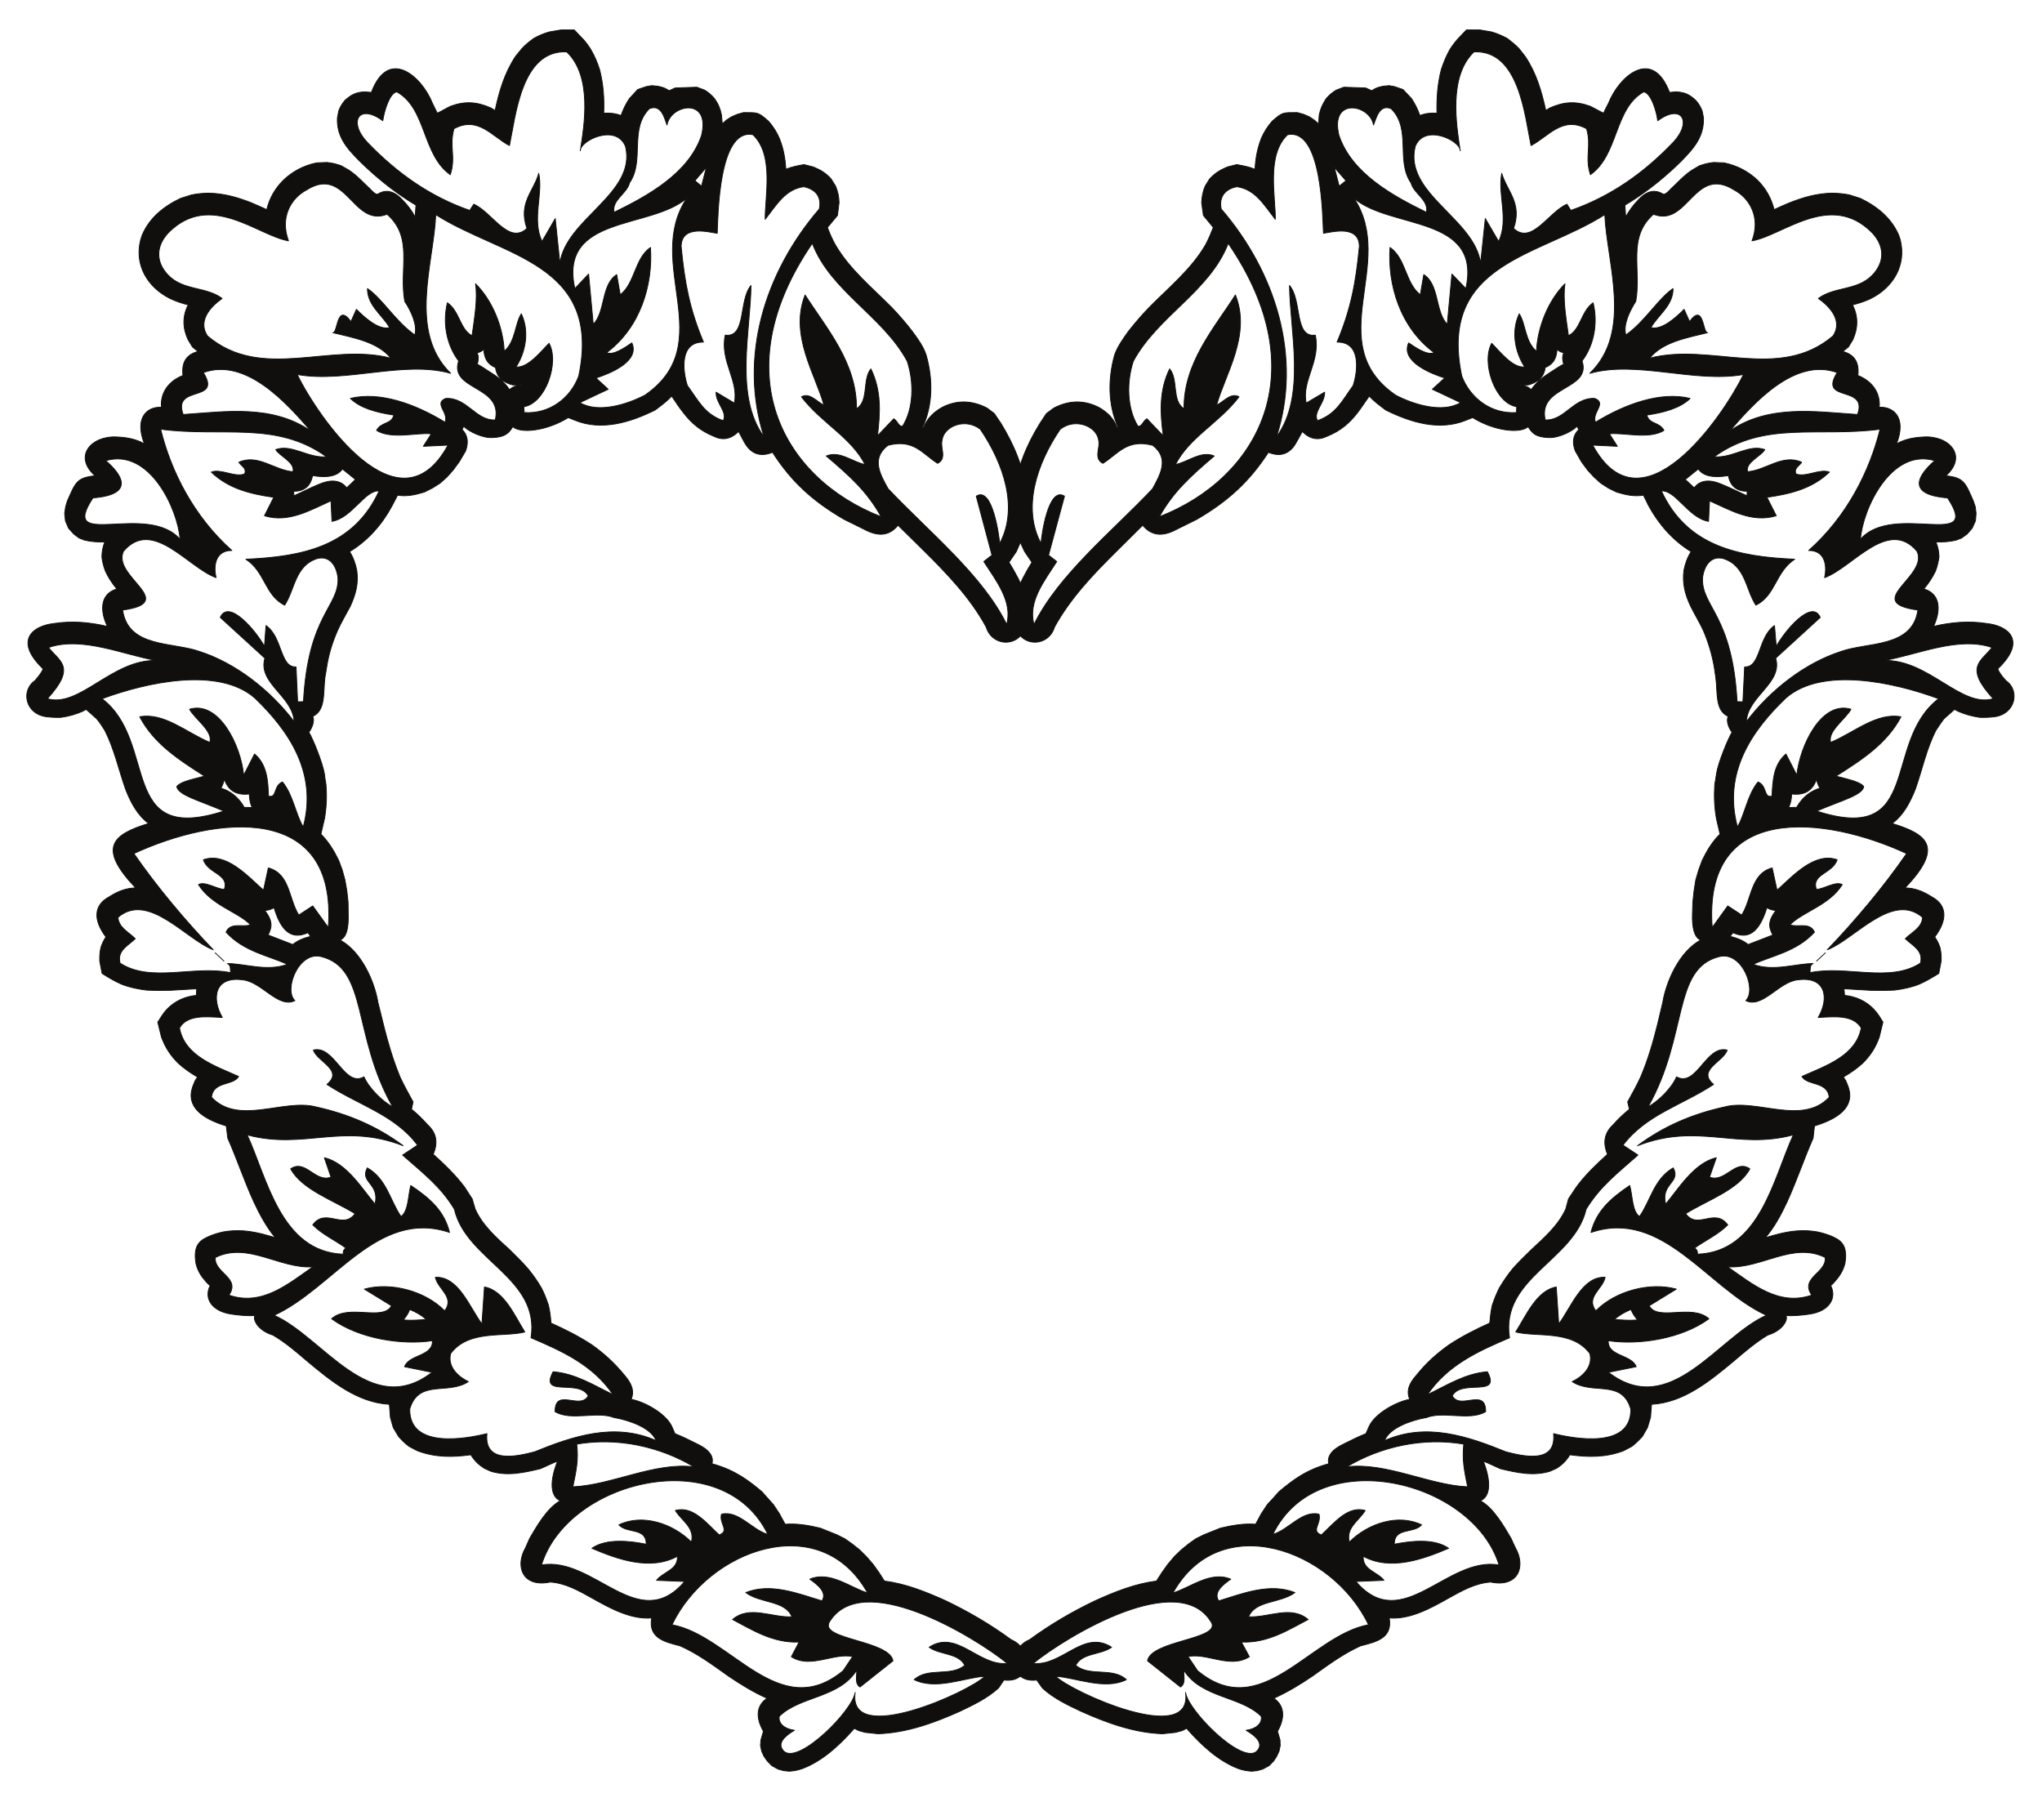
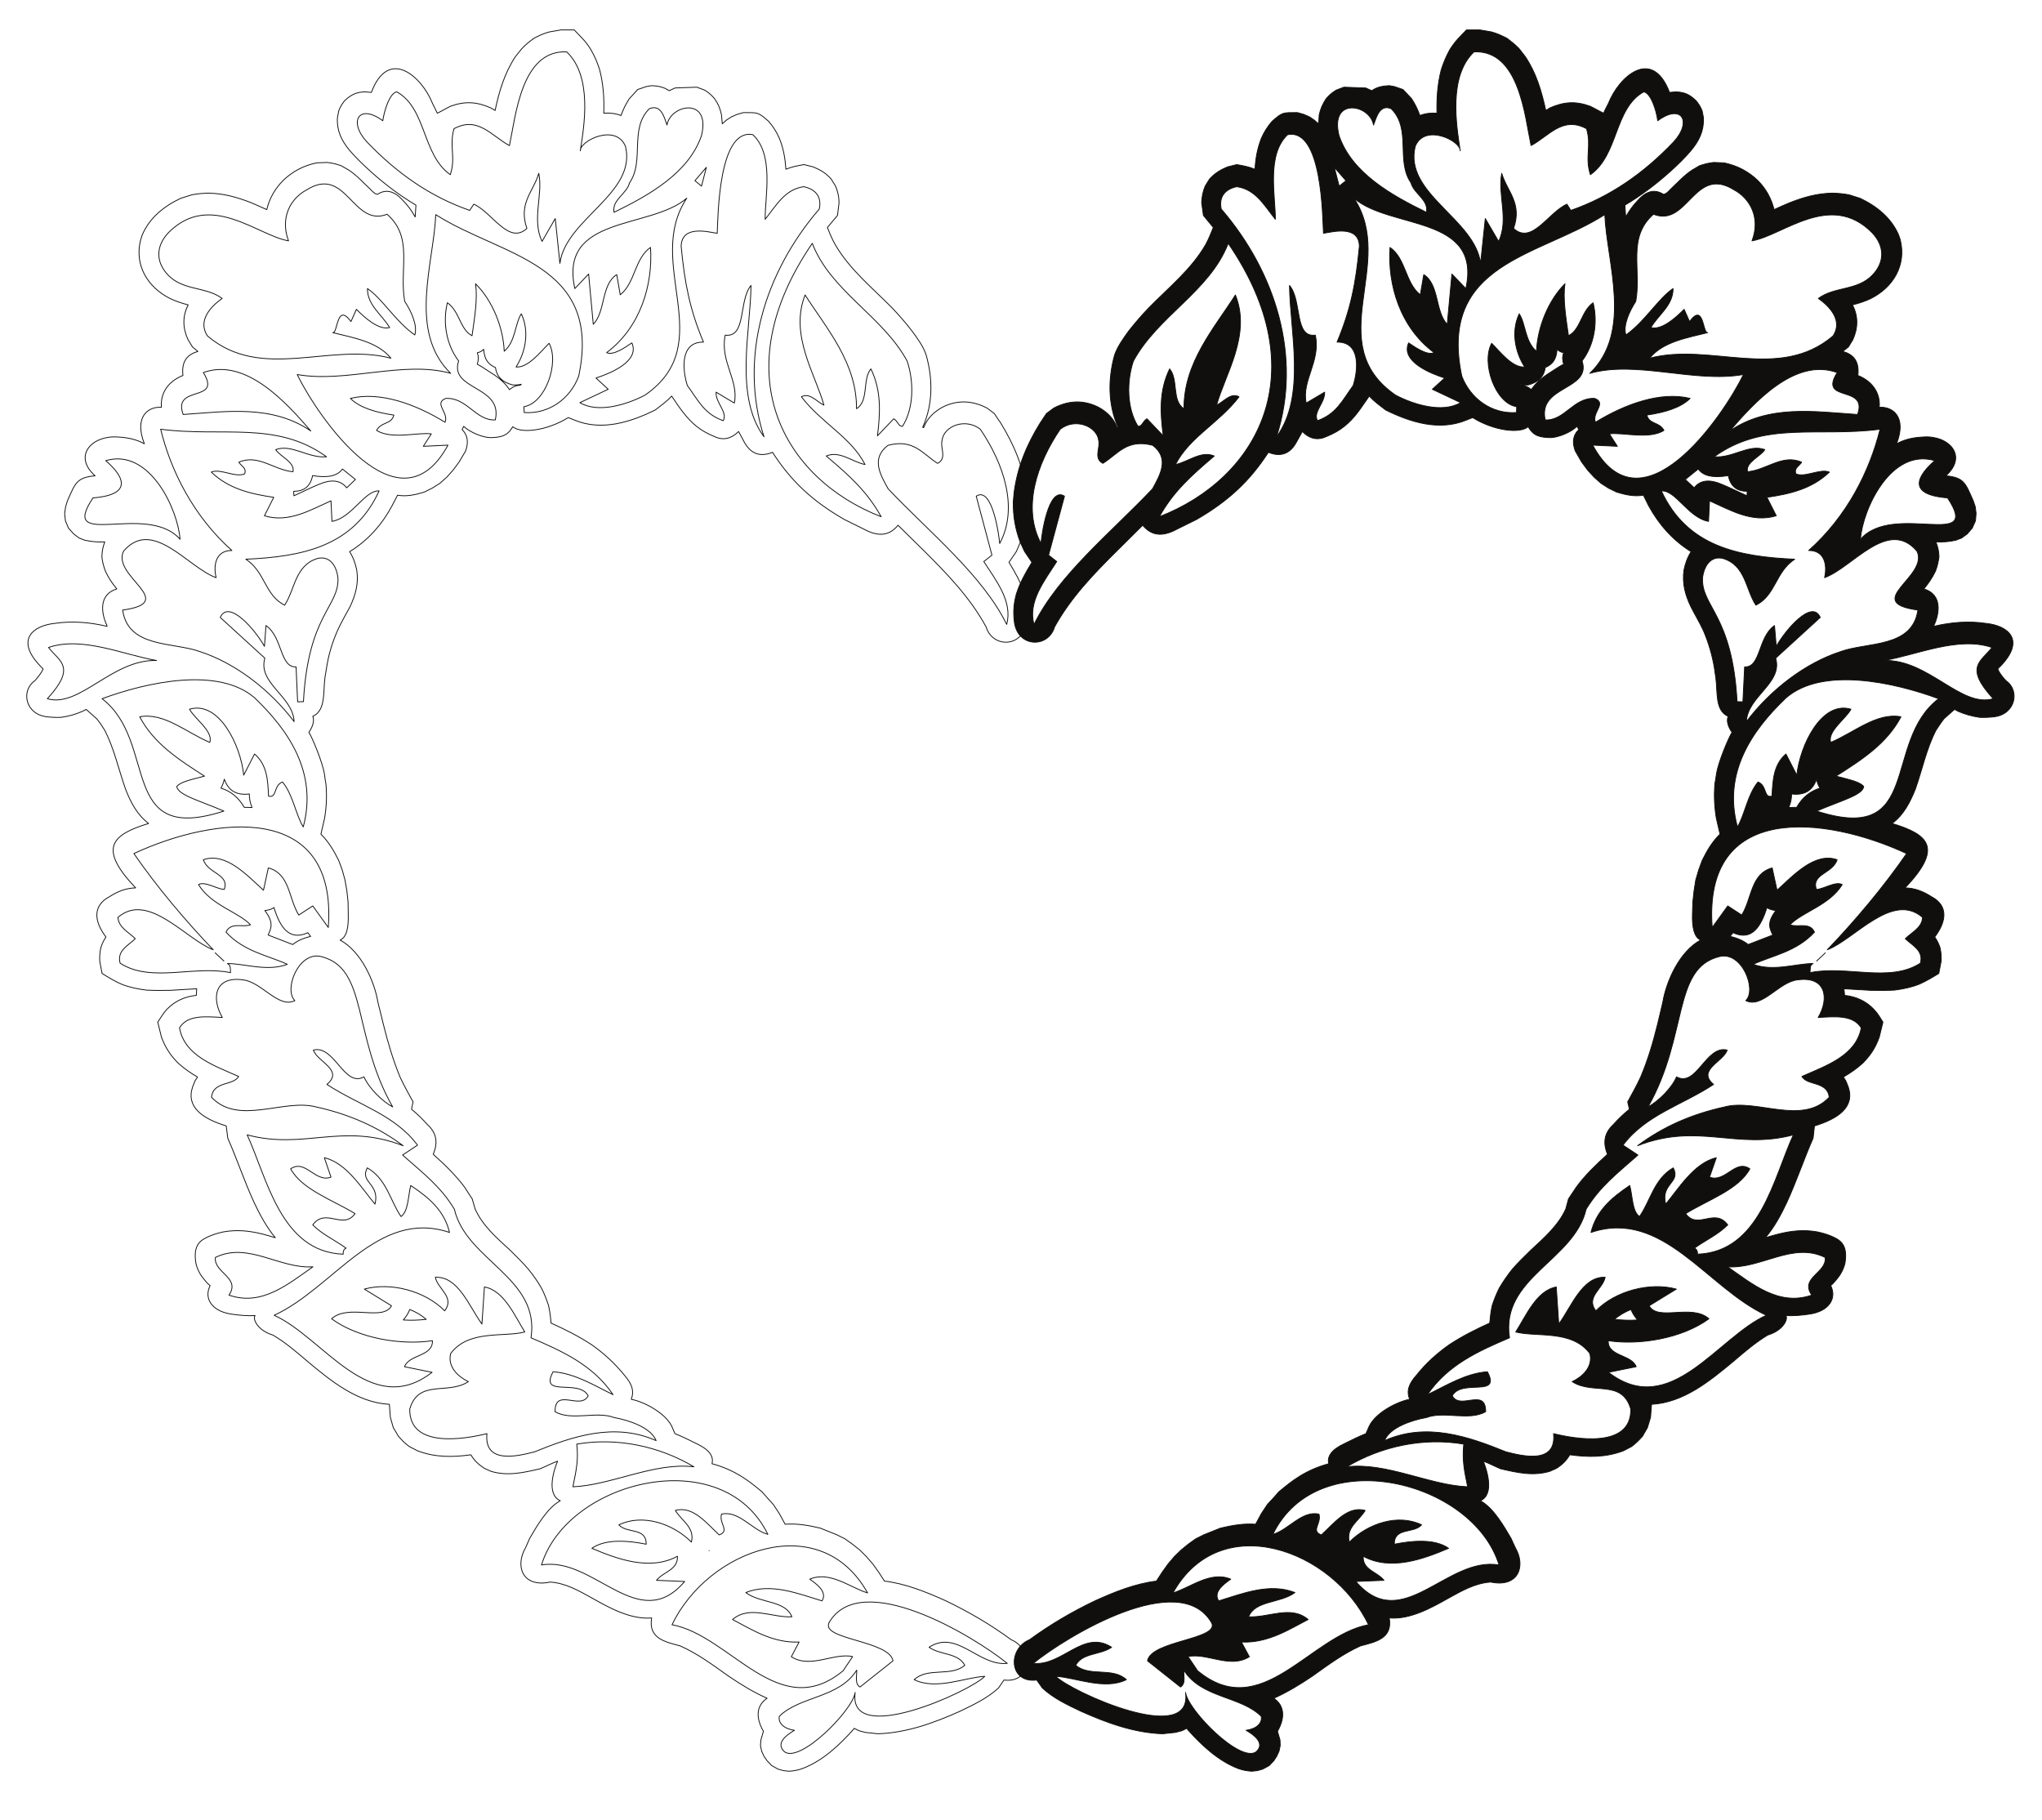
<svg xmlns="http://www.w3.org/2000/svg" width="298.374pt" height="265.854pt" viewBox="0 0 298.374 265.854" version="1.1">
  <g id="surface1">
    <path style="fill:none;stroke-width:0.12;stroke-linecap:butt;stroke-linejoin:round;stroke:rgb(6.476%,5.928%,5.235%);stroke-opacity:1;stroke-miterlimit:10;" d="M 0.002 0.001 C -2.041 -1.842 -4.252 -3.514 -6.635 -4.932 L -6.522 -6.659 C -6.01 -5.752 -5.471 -4.987 -4.732 -4.221 C -3.518 -2.862 -2.268 -2.549 -1.022 -3.346 C -0.682 -3.374 -0.17 -2.834 0.025 -2.608 C 1.076 -1.643 1.955 -0.624 3.146 0.169 L 4.252 0.822 C 4.986 1.076 5.557 1.22 6.318 1.306 L 7.853 1.248 C 9.752 0.853 11.396 0.001 12.783 -1.331 C 13.975 -2.549 14.74 -3.913 15.162 -5.585 C 15.9 -5.245 16.639 -4.905 17.404 -4.592 C 19.502 -3.768 21.4 -3.229 23.67 -3.174 C 24.518 -3.202 25.283 -3.26 26.135 -3.428 L 27.752 -3.94 C 30.189 -5.1 32.283 -6.803 33.361 -9.295 L 33.592 -9.979 C 34.525 -13.69 32.568 -16.952 29.252 -18.596 C 28.4 -18.991 27.553 -19.276 26.615 -19.502 C 27.467 -21.147 27.439 -22.874 26.674 -24.577 L 26.021 -25.651 C 25.736 -25.881 25.482 -26.077 25.197 -26.303 C 26.701 -26.729 27.639 -27.667 27.408 -29.819 C 29.365 -30.584 30.728 -32.256 30.529 -34.467 C 32.4 -34.327 34.611 -35.772 33.053 -39.799 C 34.271 -39.116 35.631 -38.862 36.99 -38.807 C 40.678 -38.549 43.537 -41.557 40.252 -44.475 C 42.943 -44.729 43.115 -45.553 44.275 -48.159 L 44.561 -49.01 L 44.674 -49.975 L 44.588 -51.053 L 44.107 -52.127 L 43.369 -52.979 L 42.549 -53.573 L 41.725 -53.885 C 40.764 -54.112 39.826 -54.17 38.807 -54.139 C 39.115 -54.936 39.228 -55.502 39.26 -56.323 C 39.146 -57.061 39.033 -57.627 38.748 -58.393 C 38.295 -59.327 37.756 -60.151 37.049 -61.002 C 39.771 -61.823 39.314 -64.573 38.553 -66.272 L 38.467 -66.471 C 41.018 -65.877 43.568 -65.651 46.178 -66.045 C 49.35 -66.385 51.959 -68.456 48.217 -72.311 C 48.072 -72.424 47.932 -72.565 47.85 -72.71 C 48.103 -73.358 48.584 -73.897 49.037 -74.409 C 51.107 -75.827 50.455 -79.284 47.338 -79.682 C 46.6 -79.768 45.947 -79.795 45.186 -79.768 C 44.049 -79.596 43.115 -79.342 42.064 -78.889 L 41.525 -78.604 L 39.994 -79.963 C 39.568 -80.502 39.201 -81.069 38.807 -81.667 C 37.416 -84.385 36.822 -87.362 35.803 -90.256 C 35.033 -92.155 34.1 -94.026 32.4 -95.272 C 37.842 -96.917 39.826 -98.87 34.299 -104.682 C 35.771 -104.713 36.99 -105.221 38.182 -105.987 C 40.478 -107.206 40.506 -109.389 38.635 -111.854 C 38.975 -112.366 39.201 -112.792 39.4 -113.385 C 39.568 -114.124 39.6 -114.659 39.568 -115.397 L 39.228 -117.182 C 38.295 -117.752 37.416 -118.288 36.396 -118.741 C 35.178 -119.225 34.045 -119.452 32.74 -119.62 C 31.576 -119.678 30.443 -119.678 29.252 -119.651 C 27.947 -119.592 26.674 -119.479 25.369 -119.424 C 25.396 -119.764 25.455 -120.045 25.455 -120.385 C 27.1 -120.557 28.572 -121.21 29.709 -122.401 C 30.271 -122.967 30.643 -123.62 31.064 -124.299 L 30.529 -126.483 C 29.99 -128.01 29.252 -129.147 28.092 -130.307 C 27.213 -131.1 26.307 -131.725 25.283 -132.319 L 25.65 -132.889 L 25.99 -133.737 C 27.014 -136.713 24.49 -138.417 21.061 -139.463 L 20.861 -141.249 C 19.502 -144.338 18.451 -147.514 17.033 -150.604 C 16.186 -152.42 15.193 -154.26 13.889 -155.792 C 14.541 -155.592 15.162 -155.424 15.814 -155.252 C 17.771 -154.772 19.502 -154.6 21.459 -154.94 C 22.139 -155.084 22.732 -155.252 23.385 -155.506 C 24.803 -156.104 25.99 -156.725 25.51 -159.588 C 25.197 -160.694 24.717 -161.432 23.978 -162.256 C 23.811 -162.452 23.643 -162.624 23.439 -162.792 C 24.377 -164.721 23.103 -166.506 20.494 -166.932 C 19.303 -167.131 17.885 -167.245 16.865 -167.159 C 17.264 -167.584 16.584 -169.311 14.228 -170.022 C 12.443 -171.1 10.885 -172.432 9.299 -173.792 C 5.779 -176.713 1.955 -179.885 -2.748 -180.139 L -2.893 -182.042 L -3.346 -183.542 L -4.08 -184.819 C -4.596 -185.385 -5.049 -185.838 -5.643 -186.292 L -6.83 -186.917 C -9.412 -187.909 -11.99 -187.881 -14.686 -187.51 C -15.225 -188.389 -15.764 -188.928 -16.643 -189.495 L -17.604 -189.92 C -20.041 -190.659 -22.397 -190.12 -24.807 -189.553 C -25.568 -189.241 -26.533 -188.729 -27.326 -188.448 C -26.873 -189.581 -25.6 -193.264 -27.752 -194.229 C -25.822 -195.276 -24.291 -197.999 -23.272 -199.729 C -23.072 -200.209 -22.85 -200.635 -22.65 -201.088 C -21.092 -203.752 -22.166 -206.956 -26.248 -206.108 C -28.49 -206.249 -30.475 -207.381 -32.373 -208.432 C -34.979 -209.905 -38.041 -211.604 -41.072 -211.35 C -40.537 -214.385 -43.147 -214.866 -45.272 -215.432 C -47.791 -216.565 -50.006 -218.209 -52.272 -219.827 C -54.115 -221.073 -55.928 -222.178 -57.939 -223.084 C -56.439 -224.108 -56.213 -225.834 -57.4 -227.905 L -57.033 -229.182 L -57.006 -230.002 L -57.178 -230.823 L -57.518 -231.561 L -57.939 -232.213 L -58.619 -232.924 L -59.557 -233.432 L -60.35 -233.659 L -61.174 -233.745 C -61.881 -233.686 -62.447 -233.604 -63.154 -233.346 C -66.022 -232.241 -68.4 -230.03 -70.439 -227.764 L -70.666 -227.479 L -71.35 -227.819 L -72.314 -228.073 L -74.186 -228.272 C -78.35 -228.131 -82.318 -226.686 -86.115 -224.987 C -88.104 -224.049 -90.143 -223.084 -91.76 -221.584 C -92.041 -221.213 -92.299 -220.792 -92.58 -220.42 C -96.662 -220.932 -96.861 -215.858 -93.631 -214.526 C -90.596 -212.315 -87.424 -210.444 -84.022 -208.827 C -81.213 -207.553 -78.182 -206.334 -75.092 -205.963 L -74.268 -204.69 L -73.416 -203.499 L -72.482 -202.393 L -71.49 -201.428 L -70.412 -200.549 L -69.338 -199.784 L -68.147 -199.19 L -65.736 -198.225 C -64.064 -197.831 -62.334 -197.518 -60.604 -197.659 L -59.756 -196.1 L -58.877 -194.768 C -58.279 -194.143 -57.74 -193.549 -57.205 -192.924 C -55.307 -191.338 -53.35 -189.752 -49.916 -188.815 C -50.174 -187.737 -49.494 -186.745 -47.596 -185.866 C -46.572 -185.358 -45.553 -184.846 -44.479 -184.42 L -43.994 -183.315 C -43.061 -181.389 -39.998 -179.772 -38.1 -179.405 C -38.58 -178.155 -38.213 -177.135 -37.076 -175.862 C -35.689 -174.131 -34.158 -172.741 -32.314 -171.436 C -30.416 -170.19 -28.463 -169.198 -26.393 -168.264 C -26.307 -167.327 -26.221 -166.534 -26.022 -165.655 C -25.713 -164.749 -25.4 -163.983 -25.002 -163.163 C -24.408 -162.17 -23.811 -161.292 -23.104 -160.413 C -22.252 -159.42 -21.318 -158.542 -20.408 -157.635 C -18.482 -155.85 -16.385 -154.034 -15.279 -151.596 L -14.885 -150.124 C -14.514 -149.557 -14.147 -149.018 -13.748 -148.42 C -12.475 -146.663 -10.803 -145.077 -9.186 -143.604 C -9.924 -141.815 -9.58 -140.428 -8.334 -139.264 C -7.6 -138.444 -6.83 -137.706 -5.982 -137.026 L -6.236 -135.948 C -5.557 -134.729 -4.904 -133.542 -4.338 -132.319 C -3.26 -129.768 -2.522 -127.245 -1.869 -124.612 C -1.615 -123.534 -1.361 -122.456 -1.107 -121.409 C -0.596 -118.319 1.334 -113.979 4.424 -112.307 C 3.459 -111.881 3.174 -110.409 3.228 -108.51 L 3.287 -106.752 L 3.459 -105.135 L 3.713 -103.522 L 4.139 -102.073 L 4.646 -100.686 C 5.357 -99.241 6.096 -97.963 7.256 -96.831 L 6.717 -94.506 C 6.436 -92.807 6.377 -91.276 6.49 -89.545 C 6.603 -89.034 6.658 -88.526 6.744 -87.987 C 7.002 -86.342 8.475 -82.799 9.014 -81.948 C 8.506 -81.295 8.135 -80.276 8.447 -79.624 C 6.49 -78.745 6.943 -76.108 6.635 -73.928 C 6.576 -73.502 6.49 -73.018 6.436 -72.565 C 6.119 -70.667 5.584 -68.854 4.818 -67.065 C 4.252 -65.85 3.568 -64.741 2.975 -63.553 C 2.154 -61.823 1.728 -60.209 1.982 -58.28 C 2.182 -57.288 2.494 -56.409 3.033 -55.557 C 0.396 -53.944 -1.701 -51.561 -3.178 -48.842 L -3.74 -47.706 L -3.939 -47.311 C -5.272 -47.538 -6.576 -47.252 -7.854 -46.854 L -9.018 -46.288 L -10.119 -45.581 L -11.143 -44.674 L -12.104 -43.624 L -12.982 -42.432 L -13.893 -40.846 C -14.314 -39.713 -14.314 -38.635 -13.381 -37.729 L -13.635 -37.245 C -14.432 -38.069 -16.498 -39.002 -17.83 -38.889 C -19.701 -38.834 -20.24 -38.182 -20.779 -37.303 C -21.971 -38.354 -25.822 -37.897 -28.885 -35.971 L -29.881 -36.366 C -33.787 -37.956 -37.986 -36.651 -41.588 -34.866 C -42.436 -34.213 -43.283 -33.62 -43.994 -32.823 C -44.592 -33.647 -45.1 -34.467 -45.693 -35.233 C -46.912 -36.823 -48.244 -37.928 -50.147 -38.694 C -51.479 -39.346 -52.666 -39.116 -53.775 -38.01 C -54.057 -38.495 -54.314 -38.975 -54.596 -39.487 C -55.529 -41.272 -56.947 -41.78 -58.732 -41.045 C -61.455 -45.241 -64.572 -48.159 -69.225 -50.854 L -72.029 -52.241 C -73.9 -53.264 -75.631 -53.459 -77.104 -51.702 L -80.787 -55.358 C -84.221 -58.76 -87.619 -62.276 -89.975 -66.557 C -90.908 -69.733 -95.498 -69.588 -95.869 -65.678 C -96.037 -64.292 -95.928 -63.1 -95.557 -61.737 C -95.018 -60.038 -94.197 -58.62 -93.287 -57.116 L -94.365 -55.53 L -94.99 -54.17 C -95.729 -52.213 -96.037 -50.37 -96.01 -48.272 L -95.897 -46.971 C -95.416 -43.256 -94.084 -39.995 -92.1 -36.792 L -91.162 -35.377 L -90.088 -34.581 C -87.932 -33.448 -85.721 -33.362 -83.537 -34.467 C -82.318 -35.147 -81.299 -36.112 -80.846 -37.444 L -80.701 -37.389 C -82.178 -34.073 -82.178 -30.331 -81.213 -26.842 C -80.787 -25.596 -79.939 -24.432 -79.174 -23.358 C -78.209 -22.139 -77.244 -21.002 -76.166 -19.897 C -73.307 -16.979 -69.959 -14.284 -67.893 -10.686 C -67.467 -9.893 -67.123 -9.069 -66.783 -8.19 L -68.229 -6.432 L -68.486 -4.561 C -68.432 -3.627 -68.314 -3.002 -67.975 -2.155 L -67.322 -1.104 C -66.529 -0.256 -65.791 0.201 -64.717 0.654 L -63.354 0.994 C -62.393 0.822 -61.6 0.681 -60.689 0.314 C -60.604 1.9 -60.35 3.318 -59.756 4.849 C -59.357 5.755 -58.877 6.521 -58.197 7.314 C -56.639 8.673 -56.666 8.591 -54.482 8.591 L -53.576 8.333 L -52.725 7.966 L -52.018 7.486 L -51.393 6.947 L -51.311 8.248 C -51.107 9.185 -50.826 9.81 -50.287 10.63 C -49.807 11.169 -49.439 11.509 -48.814 11.876 L -47.705 12.302 L -44.506 12.189 L -43.627 11.79 C -42.807 12.361 -42.01 12.474 -41.072 12.529 L -40.311 12.388 L -39.064 11.962 L -37.814 10.63 C -37.275 9.81 -36.936 9.099 -36.596 8.165 C -35.803 8.478 -34.951 8.564 -34.104 8.505 C -34.158 10.689 -34.018 12.728 -33.479 14.853 C -33.139 15.904 -32.772 16.783 -32.229 17.775 C -31.861 18.369 -31.467 18.88 -31.041 19.361 L -29.791 20.666 L -27.811 20.666 L -26.139 20.38 C -25.314 20.154 -24.662 19.845 -23.869 19.447 C -23.244 18.966 -22.678 18.541 -22.111 17.943 L -21.205 16.783 C -19.588 14.373 -18.822 11.736 -18.197 8.9 L -17.604 9.271 C -15.564 10.177 -13.834 10.29 -11.736 9.525 C -11.057 9.212 -10.432 8.818 -9.752 8.505 C -9.553 8.986 -9.272 9.498 -9.041 9.951 C -7.514 13.833 -2.666 18.228 -0.115 11.537 C 0.197 11.568 0.482 11.595 0.795 11.623 C 2.127 11.568 2.807 11.224 3.74 10.349 C 4.166 9.837 4.393 9.47 4.646 8.845 L 4.846 7.826 C 4.904 5.896 4.225 4.509 3.033 3.064 C 2.096 1.955 1.049 0.939 0.002 0.001 Z M -20.326 -31.889 C -19.529 -30.698 -18.369 -29.877 -17.236 -29.167 C -16.666 -28.799 -16.072 -28.401 -15.592 -28.174 C -15.764 -27.639 -15.818 -27.1 -15.592 -26.502 C -15.986 -26.42 -16.303 -26.249 -16.557 -25.991 C -16.611 -26.987 -16.897 -27.834 -17.744 -28.374 C -17.916 -28.487 -18.088 -28.573 -18.283 -28.659 C -18.482 -30.186 -19.506 -30.87 -20.807 -31.209 C -21.232 -31.209 -21.658 -31.209 -22.057 -31.096 C -21.998 -31.151 -21.939 -31.209 -21.885 -31.237 C -21.26 -31.264 -20.748 -31.491 -20.326 -31.889 Z M -8.162 -167.725 C -7.029 -167.838 -5.928 -167.897 -4.791 -167.811 C -5.217 -167.299 -5.498 -166.905 -5.756 -166.28 C -6.635 -166.647 -7.455 -167.1 -8.162 -167.725 Z M -47.397 -1.358 L -48.389 -2.155 L -49.1 0.595 Z M 11.225 -46.741 C 11.225 -46.94 11.225 -47.139 11.193 -47.393 C 9.807 -46.772 8.701 -46.202 7.51 -45.721 C 5.896 -45.014 4.393 -45.014 3.486 -46.233 C 3.033 -45.834 2.635 -45.409 2.182 -45.014 C 2.834 -44.502 3.459 -43.991 4.08 -43.483 C 4.764 -44.448 6.119 -44.842 8.475 -44.448 C 8.787 -46.092 9.807 -46.741 11.225 -46.741 Z M 15.42 -107.999 C 14.029 -109.784 14.541 -110.663 14.967 -111.569 C 13.775 -112.053 12.557 -112.479 11.365 -112.96 C 10.717 -112.42 9.838 -112.026 8.728 -111.768 C 8.869 -111.6 9.014 -111.428 9.154 -111.229 C 11.791 -112.448 13.182 -110.549 14.115 -107.545 C 14.342 -107.772 14.822 -107.917 15.42 -107.999 Z M 21.373 -88.807 C 21.428 -89.233 21.6 -89.686 21.853 -90.112 C 20.494 -90.538 19.334 -91.389 18.451 -92.92 C 18.084 -92.92 17.717 -92.92 17.291 -92.948 C 17.603 -92.268 17.717 -91.616 17.717 -90.963 C 19.814 -91.217 20.834 -90.284 21.373 -88.807 Z M -20.354 3.771 C -17.775 5.13 -15.764 8.138 -12.244 6.236 C -11.482 3.63 -12.529 2.154 -11.682 -0.483 C -7.541 2.439 -8.221 9.212 -3.885 11.623 C -2.838 11.423 -2.041 8.931 -1.846 7.4 C 1.643 9.978 3.228 7.287 0.482 4.31 C -3.939 -0.338 -8.846 -3.713 -14.541 -5.698 L -15.107 -4.792 C -17.803 -5.952 -20.24 -10.799 -22.904 -8.335 C -21.6 -4.62 -23.869 -2.92 -24.635 -0.284 C -25.26 -3.374 -23.557 -7.03 -25.088 -10.233 L -27.041 -6.889 L -27.725 -13.436 C -28.572 -6.917 -38.979 -3.229 -37.275 3.658 C -35.889 7.06 -30.643 4.478 -30.701 3.005 C -31.268 6.748 -32.455 13.892 -28.689 17.462 C -22.08 17.775 -21.26 8.052 -20.354 3.771 Z M -37.9 -1.67 C -37.475 -3.288 -35.291 -4.139 -35.635 -5.979 C -40.619 -3.542 -46.545 -0.284 -48.416 5.244 C -49.807 10.915 -43.881 9.81 -43.369 6.775 C -42.943 7.908 -42.463 9.865 -40.791 9.158 C -37.787 6.181 -40.139 1.56 -37.9 -1.67 Z M -50.686 -9.042 C -49.439 -8.87 -45.525 -7.768 -45.439 -10.913 C -45.951 -16.354 -46.717 -20.209 -48.701 -24.944 C -45.186 -24.889 -45.639 -29.084 -46.35 -31.295 C -47.936 -33.475 -48.783 -35.432 -51.564 -36.424 C -52.244 -35.147 -50.455 -33.846 -50.514 -32.256 L -53.205 -33.846 C -53.916 -30.584 -51.053 -27.752 -51.873 -23.924 C -54.994 -24.319 -53.775 -18.877 -55.647 -16.667 C -55.588 -23.299 -53.178 -32.854 -57.545 -38.776 C -53.775 -27.1 -57.686 -14.713 -65.623 -5.499 C -66.022 -3.514 -64.857 -2.549 -63.354 -2.237 C -60.635 -2.608 -59.357 -4.932 -57.717 -7.002 C -57.686 -3.627 -59.049 2.412 -55.928 5.357 C -50.854 6.38 -50.826 -6.659 -50.686 -9.042 Z M 11.932 -10.147 C 16.439 -9.381 23.385 -2.834 29.451 -8.928 C 31.35 -10.913 31.35 -13.264 29.51 -15.167 C 27.299 -17.459 23.978 -16.807 21.627 -18.565 C 23.326 -19.756 25.228 -21.827 23.779 -24.038 C 15.873 -30.756 5.896 -24.944 -3.033 -27.295 C -1.076 -24.889 2.436 -24.319 5.471 -23.557 C 4.705 -23.752 4.932 -19.049 2.807 -21.94 L 2.014 -20.155 C 0.822 -21.346 -1.248 -23.245 -2.838 -22.819 C -1.787 -20.975 0.424 -19.588 0.396 -17.12 C -1.787 -18.596 -3.686 -21.913 -6.49 -23.897 C -6.943 -22.506 -5.982 -20.436 -5.049 -18.991 C -4.197 -14.256 -6.35 -9.667 -2.467 -6.264 C 2.576 -8.221 3.486 0.939 9.299 -2.694 C 11.592 -3.913 13.236 -6.717 11.932 -10.147 Z M -29.881 -17.12 L -31.92 -14.995 L -32.6 -22.338 C -34.385 -20.495 -33.732 -16.526 -36.029 -15.081 L -36.537 -18.026 C -38.725 -16.327 -38.639 -12.698 -40.963 -11.112 C -41.33 -16.581 -39.486 -22.792 -34.525 -26.475 C -35.463 -26.956 -37.248 -25.737 -38.24 -25.057 C -39.459 -27.78 -34.951 -29.565 -32.967 -30.186 L -34.779 -31.834 L -30.643 -33.788 C -33.311 -35.377 -37.529 -34.073 -40.166 -32.682 C -51.053 -25.116 -39.939 -13.409 -46.232 -3.913 C -40.963 -8.502 -27.498 -6.35 -29.881 -17.12 Z M -11.764 -29.506 C -4.936 -27.581 3.514 -30.952 10.686 -29.678 C 7.65 -35.885 -4.225 -53.147 -11.342 -39.995 L -7.74 -40.167 L -8.9 -38.354 C -7.147 -38.069 -3.092 -39.229 -0.936 -37.842 C -1.615 -36.565 -3.092 -36.991 -3.432 -35.604 C -0.936 -35.233 1.475 -34.581 2.893 -33.167 C -1.416 -32.116 -6.604 -33.987 -10.943 -36.651 C -11.51 -35.233 -9.213 -33.874 -11.057 -33.167 C -14.174 -33.022 -15.424 -36.452 -18.283 -36.311 C -19.416 -31.264 -11.482 -32.002 -12.897 -27.694 C -11.17 -25.428 -10.545 -22.194 -11.283 -19.19 C -13.068 -20.467 -13.068 -23.073 -14.885 -24.01 C -15.252 -21.401 -15.732 -18.596 -15.393 -16.413 C -17.857 -18.877 -19.416 -22.819 -19.561 -26.276 C -21.26 -24.858 -21.119 -22.252 -22.08 -20.807 C -23.303 -23.385 -22.678 -26.42 -21.287 -28.573 C -23.072 -28.741 -24.916 -26.303 -26.107 -25.116 C -27.639 -27.893 -25.654 -33.874 -22.451 -34.385 L -22.479 -35.233 C -26.107 -35.487 -29.229 -33.194 -30.475 -29.905 C -33.963 -13.323 -19.189 -12.471 -9.58 -6.319 C -9.272 -13.409 -5.471 -23.413 -11.764 -29.506 Z M -74.666 -50.456 C -72.623 -46.799 -70.131 -44.561 -66.643 -41.584 C -68.572 -40.76 -70.412 -42.432 -72.314 -42.831 C -70.244 -38.807 -65.936 -36.764 -63.018 -32.936 C -64.205 -32.256 -65.283 -33.674 -66.303 -34.155 C -65.084 -29.706 -61.201 -23.897 -63.553 -18.057 C -66.643 -22.905 -71.123 -27.948 -71.064 -34.667 C -72.881 -33.561 -71.857 -30.385 -73.162 -28.854 C -74.693 -32.002 -74.553 -35.147 -74.1 -38.635 L -76.479 -36.139 C -77.131 -36.538 -77.158 -37.276 -77.783 -37.245 C -79.4 -34.667 -79.482 -30.784 -78.463 -27.721 C -74.92 -21.147 -67.295 -17.518 -64.604 -10.514 C -51.647 -29.424 -60.291 -44.87 -74.666 -50.456 Z M 24.377 -29.393 C 21.568 -33.874 28.939 -31.096 27.353 -35.518 C 21.033 -35.092 14.342 -34.045 8.674 -37.928 C 12.103 -33.959 18.143 -27.127 24.377 -29.393 Z M 30.643 -37.67 C 29.111 -43.823 25.822 -50.401 20.213 -55.389 C 22.447 -55.358 22.986 -57.374 22.533 -59.358 C 26.588 -57.913 31.803 -50.542 36.025 -55.475 C 37.869 -59.159 27.861 -62.956 36.17 -64.092 C 35.377 -69.647 28.826 -68.741 24.889 -70.155 C 19.728 -71.831 14.682 -75.686 11.111 -80.389 C 11.279 -76.678 16.471 -74.776 15.393 -71.12 L 21.908 -65.167 C 20.662 -62.389 16.693 -67.182 15.478 -69.393 L 15.221 -66.358 C 12.783 -68.03 13.236 -72.51 10.853 -72.397 L 10.6 -77.499 L 9.752 -77.471 C 9.068 -64.741 4.533 -63.639 4.705 -59.413 C 4.904 -57.686 5.865 -56.127 7.682 -56.549 C 11.025 -57.569 10.971 -61.057 12.502 -63.381 C 15.42 -61.909 15.334 -58.534 18.17 -56.663 C 9.978 -56.295 2.436 -54.823 -1.307 -46.686 C 0.795 -46.545 2.635 -50.627 5.584 -51.135 L 5.725 -48.131 C 8.787 -49.491 11.932 -51.393 15.478 -50.315 L 14.115 -47.62 C 17.377 -47.139 20.635 -46.432 23.244 -43.936 C 21.885 -43.37 19.697 -44.788 18.342 -44.19 C 18.057 -43.311 18.795 -43.116 19.189 -42.491 C 16.385 -41.245 14.029 -43.651 11.279 -43.881 C 10.939 -42.491 13.268 -41.612 13.803 -40.647 C 11.451 -39.799 9.127 -41.924 6.404 -41.698 C 13.721 -36.397 21.6 -38.862 30.643 -37.67 Z M -83.537 -39.288 C -83.256 -40.393 -84.33 -41.924 -82.912 -42.659 C -80.701 -41.272 -79.4 -39.034 -75.631 -40.026 C -73.135 -41.952 -74.553 -44.334 -75.658 -46.374 C -81.666 -52.725 -89.404 -58.932 -92.979 -66.186 C -93.912 -62.87 -91.447 -59.811 -89.658 -57.002 L -90.854 -56.069 L -88.525 -47.452 C -90.936 -45.893 -91.928 -53.545 -91.955 -54.366 C -94.736 -49.182 -92.58 -42.717 -89.15 -37.67 C -86.939 -35.944 -83.791 -37.245 -83.537 -39.288 Z M 38.635 -42.264 C 36.451 -44.163 34.154 -47.198 40.506 -47.706 C 45.639 -55.444 32.627 -48.245 27.779 -53.745 C 28.092 -49.377 32.228 -40.366 38.635 -42.264 Z M 46.998 -69.561 C 45.408 -71.631 42.889 -72.366 47.17 -77.045 C 42.49 -78.432 37.697 -71.264 31.209 -71.46 C 35.971 -70.667 42.064 -67.862 46.998 -69.561 Z M 39.201 -77.045 C 30.896 -83.393 36.963 -98.502 21.373 -93.46 C 25.029 -91.897 28.064 -91.135 28.26 -89.885 C 27.779 -89.233 26.42 -88.924 24.209 -88.354 C 28.064 -85.917 31.662 -83.565 33.701 -79.682 C 30.131 -79.03 26.869 -81.979 23.439 -83.424 C 22.9 -81.807 25.709 -79.936 26.389 -78.577 C 22.08 -77.299 18.936 -83.877 18.478 -88.213 L 16.893 -85.124 C 15.053 -86.682 14.967 -89.034 14.853 -91.276 C 13.603 -91.616 14.174 -89.745 12.811 -89.206 C 11.252 -91.104 10.885 -93.967 9.807 -95.78 C 7.65 -87.846 11.932 -81.667 16.893 -76.932 C 22.193 -72.311 32.682 -74.635 39.201 -77.045 Z M 34.525 -99.667 C 31.209 -104.483 26.959 -109.53 22.932 -113.725 C 26.869 -112.252 32.428 -105.167 36.85 -108.991 C 36.795 -110.495 35.264 -111.174 34.326 -112.108 C 35.432 -113.159 37.021 -113.838 36.537 -115.682 C 32.061 -118.6 25.709 -115.963 20.408 -117.069 C 20.467 -116.475 20.353 -115.963 20.861 -115.737 C 18.342 -115.737 15.053 -116.956 12.103 -115.85 C 14.795 -114.604 18.451 -114.01 21.061 -111.147 C 20.381 -109.616 18.596 -110.522 17.486 -110.069 C 19.334 -108.17 23.244 -107.233 25.115 -104.202 C 24.15 -103.663 22.447 -104.854 21.346 -104.909 C 20.553 -102.643 23.67 -102.643 24.377 -100.573 C 21.088 -99.409 17.943 -102.897 15.592 -105.022 L 14.881 -101.764 C 11.732 -102.612 11.932 -106.241 10.432 -108.651 L 8.389 -107.319 L 6.119 -110.467 C 4.732 -92.069 22.592 -94.139 34.525 -99.667 Z M 11.025 -121.151 C 13.436 -122.37 15.873 -118.374 18.623 -118.12 C 22.764 -117.553 23.244 -120.842 21.6 -123.62 C 24.119 -123.475 26.728 -123.221 27.893 -125.147 C 27.1 -129.229 22.787 -130.647 19.217 -132.237 C 20.041 -133.624 22.932 -132.889 23.217 -135.268 C 19.275 -139.463 12.611 -135.436 7.936 -136.686 C 3.146 -137.733 -1.022 -139.549 -4.791 -142.354 C 4.08 -138.897 9.639 -143.006 17.971 -140.768 C 15.053 -147.116 13.096 -157.862 3.967 -158.202 C 3.994 -157.834 3.885 -157.463 3.514 -157.323 C 5.186 -156.131 6.943 -155.366 8.389 -153.92 C 6.49 -151.342 3.994 -154.713 2.236 -152.276 C 5.439 -150.292 10.006 -148.76 11.619 -145.729 C 9.467 -144.256 8.076 -147.799 5.725 -146.948 L 6.717 -144.112 C 3.459 -144.85 1.135 -148.733 -0.682 -150.889 C -1.447 -147.854 1.588 -147.768 0.424 -145.588 C -2.385 -147.202 -2.893 -150.405 -4.51 -152.702 C -5.588 -151.936 -5.498 -149.78 -5.928 -148.167 C -8.732 -150.038 -10.83 -151.936 -11.596 -155.026 C -1.107 -151.483 5.357 -163.135 14.029 -167.131 C 6.916 -170.303 0.002 -182.436 -9.041 -175.463 L -4.99 -174.643 C -5.67 -172.827 -9.186 -173.167 -9.072 -170.842 C -4.619 -171.522 1.643 -170.561 5.639 -167.639 C 3.146 -165.401 -1.846 -168.065 -3.092 -165.741 L 0.877 -163.303 C -2.92 -162.256 -7.994 -163.53 -10.885 -166.479 C -12.416 -164.467 -9.865 -163.303 -9.525 -161.573 C -12.869 -161.432 -14.432 -165.854 -16.303 -168.405 L -16.666 -162.991 C -19.561 -163.502 -21.119 -167.272 -22.596 -169.569 C -19.529 -170.362 -14.373 -169.198 -11.764 -172.713 C -11.256 -174.698 -12.897 -176.143 -14.346 -176.823 C -11.311 -178.807 -7.088 -176.401 -5.783 -180.823 C -5.67 -186.686 -13.975 -185.186 -17.064 -184.42 C -16.611 -188.928 -21.572 -187.709 -24.01 -187.084 C -29.51 -184.846 -35.658 -182.721 -41.756 -185.44 C -41.049 -183.569 -37.9 -182.467 -35.635 -182.069 C -33.08 -181.077 -29.397 -182.608 -26.986 -181.217 C -26.959 -177.62 -30.729 -181.049 -31.861 -178.893 C -30.502 -176.342 -24.662 -179.233 -26.732 -175.377 C -29.99 -175.635 -32.654 -177.362 -35.49 -178.725 C -32.541 -174.358 -27.951 -172.319 -23.498 -170.42 C -24.861 -161.631 -14.033 -159.135 -12.303 -151.624 C -10.291 -148.338 -7.854 -146.467 -4.732 -143.717 L -6.916 -142.272 C -3.572 -137.819 1.728 -136.432 6.318 -133.397 C 3.826 -131.299 7.736 -130.108 8.307 -128.381 C 5.217 -127.588 3.826 -133.909 0.904 -132.292 C 0.197 -133.963 -1.76 -135.862 -3.26 -136.686 C 2.662 -126.225 0.256 -116.42 7.17 -114.717 C 10.486 -113.897 12.67 -119.592 11.025 -121.151 Z M 22.619 -158.682 C 22.9 -160.924 18.877 -161.631 20.662 -164.182 C 15.846 -165.854 11.99 -162.565 8.361 -160.045 C 13.236 -160.385 17.885 -156.331 22.619 -158.682 Z M -30.189 -185.952 C -30.416 -188.276 -30.135 -189.667 -29.623 -192.186 C -35.205 -191.963 -41.529 -188.561 -47.283 -189.268 C -42.291 -186.292 -36.143 -184.932 -30.189 -185.952 Z M -25.029 -203.612 C -32.654 -202.28 -39.178 -213.928 -45.951 -206.022 L -41.842 -205.85 C -42.889 -204.549 -44.986 -204.35 -44.873 -202.338 C -40.877 -204.518 -36.057 -202.733 -32.4 -201.174 C -34.439 -199.729 -37.814 -200.069 -40.338 -200.577 C -40.338 -198.057 -37.529 -199.077 -36.342 -197.745 C -39.772 -196.1 -44.162 -197.518 -46.912 -200.268 C -47.424 -198.112 -45.525 -197.206 -44.592 -195.647 C -47.17 -194.909 -49.154 -197.545 -50.994 -199.217 C -52.584 -198.624 -50.939 -197.573 -51.338 -196.186 C -53.803 -195.588 -55.814 -198.51 -58.08 -199.135 C -51.506 -185.612 -28.83 -191.225 -25.029 -203.612 Z M -44.107 -212.342 C -52.666 -213.928 -59.729 -226.827 -69.08 -219.061 L -70.471 -216.991 C -67.721 -216.397 -64.35 -218.807 -61.514 -217.018 L -62.674 -214.866 C -58.791 -215.061 -55.615 -212.967 -52.924 -211.577 C -55.447 -209.452 -58.619 -211.323 -61.627 -211.182 C -60.635 -208.741 -57.033 -209.252 -54.854 -207.639 C -58.537 -206.19 -62.479 -207.78 -65.99 -208.854 C -66.814 -207.608 -65.397 -206.502 -64.232 -205.682 C -67.182 -204.432 -70.131 -206.928 -72.682 -207.694 C -65.764 -195.307 -49.322 -201.374 -44.107 -212.342 Z M -67.014 -212.088 C -65.904 -214.499 -75.885 -214.667 -76.397 -217.616 L -71.576 -221.44 C -70.783 -220.959 -71.123 -219.854 -71.096 -218.975 C -68.514 -223.084 -62.76 -222.745 -59.783 -225.721 C -59.588 -226.741 -60.49 -227.565 -61.994 -227.764 C -60.662 -228.53 -59.217 -229.717 -60.522 -230.909 C -62.846 -232.581 -70.471 -224.874 -70.838 -222.237 C -69.732 -230.256 -87.647 -222.092 -89.803 -219.881 C -86.939 -220.026 -82.658 -221.952 -79.482 -220.366 C -81.494 -218.495 -84.842 -219.999 -86.885 -218.268 C -85.92 -216.424 -83.311 -216.792 -81.639 -215.631 C -85.748 -212.967 -88.865 -218.436 -93.092 -217.983 C -88.158 -213.987 -71.635 -204.01 -67.014 -212.088 Z M -67.014 -212.088 " transform="matrix(1,0,0,-1,244.068,25.041)" />
    <path style=" stroke:none;fill-rule:evenodd;fill:rgb(6.476%,5.928%,5.235%);fill-opacity:1;" d="M 244.07 25.039 C 242.027 26.883 239.816 28.555 237.434 29.973 L 237.547 31.699 C 238.059 30.793 238.598 30.027 239.336 29.262 C 240.551 27.902 241.801 27.59 243.047 28.387 C 243.387 28.414 243.898 27.875 244.094 27.648 C 245.145 26.684 246.023 25.664 247.215 24.871 L 248.32 24.219 C 249.055 23.965 249.625 23.82 250.387 23.734 L 251.922 23.793 C 253.82 24.188 255.465 25.039 256.852 26.371 C 258.043 27.59 258.809 28.953 259.23 30.625 C 259.969 30.285 260.707 29.945 261.473 29.633 C 263.57 28.809 265.469 28.27 267.738 28.215 C 268.586 28.242 269.352 28.301 270.203 28.469 L 271.82 28.98 C 274.258 30.141 276.352 31.844 277.43 34.336 L 277.66 35.02 C 278.594 38.73 276.637 41.992 273.32 43.637 C 272.469 44.031 271.621 44.316 270.684 44.543 C 271.535 46.188 271.508 47.914 270.742 49.617 L 270.09 50.691 C 269.805 50.922 269.551 51.117 269.266 51.344 C 270.77 51.77 271.707 52.707 271.477 54.859 C 273.434 55.625 274.797 57.297 274.598 59.508 C 276.469 59.367 278.68 60.812 277.121 64.84 C 278.34 64.156 279.699 63.902 281.059 63.848 C 284.746 63.59 287.605 66.598 284.32 69.516 C 287.012 69.77 287.184 70.594 288.344 73.199 L 288.629 74.051 L 288.742 75.016 L 288.656 76.094 L 288.176 77.168 L 287.438 78.02 L 286.617 78.613 L 285.793 78.926 C 284.832 79.152 283.895 79.211 282.875 79.18 C 283.184 79.977 283.297 80.543 283.328 81.363 C 283.215 82.102 283.102 82.668 282.816 83.434 C 282.363 84.367 281.824 85.191 281.117 86.043 C 283.84 86.863 283.383 89.613 282.621 91.312 L 282.535 91.512 C 285.086 90.918 287.637 90.691 290.246 91.086 C 293.418 91.426 296.027 93.496 292.285 97.352 C 292.141 97.465 292 97.605 291.918 97.75 C 292.172 98.398 292.652 98.938 293.105 99.449 C 295.176 100.867 294.523 104.324 291.406 104.723 C 290.668 104.809 290.016 104.836 289.254 104.809 C 288.117 104.637 287.184 104.383 286.133 103.93 L 285.594 103.645 L 284.062 105.004 C 283.637 105.543 283.27 106.109 282.875 106.707 C 281.484 109.426 280.891 112.402 279.871 115.297 C 279.102 117.195 278.168 119.066 276.469 120.312 C 281.91 121.957 283.895 123.91 278.367 129.723 C 279.84 129.754 281.059 130.262 282.25 131.027 C 284.547 132.246 284.574 134.43 282.703 136.895 C 283.043 137.406 283.27 137.832 283.469 138.426 C 283.637 139.164 283.668 139.699 283.637 140.438 L 283.297 142.223 C 282.363 142.793 281.484 143.328 280.465 143.781 C 279.246 144.266 278.113 144.492 276.809 144.66 C 275.645 144.719 274.512 144.719 273.32 144.691 C 272.016 144.633 270.742 144.52 269.438 144.465 C 269.465 144.805 269.523 145.086 269.523 145.426 C 271.168 145.598 272.641 146.25 273.777 147.441 C 274.34 148.008 274.711 148.66 275.133 149.34 L 274.598 151.523 C 274.059 153.051 273.32 154.188 272.16 155.348 C 271.281 156.141 270.375 156.766 269.352 157.359 L 269.719 157.93 L 270.059 158.777 C 271.082 161.754 268.559 163.457 265.129 164.504 L 264.93 166.289 C 263.57 169.379 262.52 172.555 261.102 175.645 C 260.254 177.461 259.262 179.301 257.957 180.832 C 258.609 180.633 259.23 180.465 259.883 180.293 C 261.84 179.812 263.57 179.641 265.527 179.98 C 266.207 180.125 266.801 180.293 267.453 180.547 C 268.871 181.145 270.059 181.766 269.578 184.629 C 269.266 185.734 268.785 186.473 268.047 187.297 C 267.879 187.492 267.711 187.664 267.508 187.832 C 268.445 189.762 267.172 191.547 264.562 191.973 C 263.371 192.172 261.953 192.285 260.934 192.199 C 261.332 192.625 260.652 194.352 258.297 195.062 C 256.512 196.141 254.953 197.473 253.367 198.832 C 249.848 201.754 246.023 204.926 241.32 205.18 L 241.176 207.082 L 240.723 208.582 L 239.988 209.859 C 239.473 210.426 239.02 210.879 238.426 211.332 L 237.238 211.957 C 234.656 212.949 232.078 212.922 229.383 212.551 C 228.844 213.43 228.305 213.969 227.426 214.535 L 226.465 214.961 C 224.027 215.699 221.672 215.16 219.262 214.594 C 218.5 214.281 217.535 213.77 216.742 213.488 C 217.195 214.621 218.469 218.305 216.316 219.27 C 218.246 220.316 219.777 223.039 220.797 224.77 C 220.996 225.25 221.219 225.676 221.418 226.129 C 222.977 228.793 221.902 231.996 217.82 231.148 C 215.578 231.289 213.594 232.422 211.695 233.473 C 209.09 234.945 206.027 236.645 202.996 236.391 C 203.531 239.426 200.922 239.906 198.797 240.473 C 196.277 241.605 194.062 243.25 191.797 244.867 C 189.953 246.113 188.141 247.219 186.129 248.125 C 187.629 249.148 187.855 250.875 186.668 252.945 L 187.035 254.223 L 187.062 255.043 L 186.891 255.863 L 186.551 256.602 L 186.129 257.254 L 185.449 257.965 L 184.512 258.473 L 183.719 258.699 L 182.895 258.785 C 182.188 258.727 181.621 258.645 180.914 258.387 C 178.047 257.281 175.668 255.07 173.629 252.805 L 173.402 252.52 L 172.719 252.859 L 171.754 253.113 L 169.883 253.312 C 165.719 253.172 161.75 251.727 157.953 250.027 C 155.965 249.09 153.926 248.125 152.309 246.625 C 152.027 246.254 151.77 245.832 151.488 245.461 C 147.406 245.973 147.207 240.898 150.438 239.566 C 153.473 237.355 156.645 235.484 160.047 233.867 C 162.855 232.594 165.887 231.375 168.977 231.004 L 169.801 229.73 L 170.652 228.539 L 171.586 227.434 L 172.578 226.469 L 173.656 225.59 L 174.73 224.824 L 175.922 224.23 L 178.332 223.266 C 180.004 222.871 181.734 222.559 183.465 222.699 L 184.312 221.141 L 185.191 219.809 C 185.789 219.184 186.328 218.59 186.863 217.965 C 188.762 216.379 190.719 214.793 194.152 213.855 C 193.895 212.777 194.574 211.785 196.473 210.906 C 197.496 210.398 198.516 209.887 199.59 209.461 L 200.074 208.355 C 201.008 206.43 204.07 204.812 205.969 204.445 C 205.488 203.195 205.855 202.176 206.992 200.902 C 208.379 199.172 209.91 197.781 211.754 196.477 C 213.652 195.23 215.605 194.238 217.676 193.305 C 217.762 192.367 217.848 191.574 218.047 190.695 C 218.355 189.789 218.668 189.023 219.066 188.203 C 219.66 187.211 220.258 186.332 220.965 185.453 C 221.816 184.461 222.75 183.582 223.66 182.676 C 225.586 180.891 227.684 179.074 228.789 176.637 L 229.184 175.164 C 229.555 174.598 229.922 174.059 230.32 173.461 C 231.594 171.703 233.266 170.117 234.883 168.645 C 234.145 166.855 234.488 165.469 235.734 164.305 C 236.469 163.484 237.238 162.746 238.086 162.066 L 237.832 160.988 C 238.512 159.77 239.164 158.582 239.73 157.359 C 240.809 154.809 241.547 152.285 242.199 149.652 C 242.453 148.574 242.707 147.496 242.961 146.449 C 243.473 143.359 245.402 139.02 248.492 137.348 C 247.527 136.922 247.242 135.449 247.297 133.551 L 247.355 131.793 L 247.527 130.176 L 247.781 128.562 L 248.207 127.113 L 248.715 125.727 C 249.426 124.281 250.164 123.004 251.324 121.871 L 250.785 119.547 C 250.504 117.848 250.445 116.316 250.559 114.586 C 250.672 114.074 250.727 113.566 250.812 113.027 C 251.07 111.383 252.543 107.84 253.082 106.988 C 252.574 106.336 252.203 105.316 252.516 104.664 C 250.559 103.785 251.012 101.148 250.703 98.969 C 250.645 98.543 250.559 98.059 250.504 97.605 C 250.188 95.707 249.652 93.895 248.887 92.105 C 248.32 90.891 247.637 89.781 247.043 88.594 C 246.223 86.863 245.797 85.25 246.051 83.32 C 246.25 82.328 246.562 81.449 247.102 80.598 C 244.465 78.984 242.367 76.602 240.891 73.883 L 240.328 72.746 L 240.129 72.352 C 238.797 72.578 237.492 72.293 236.215 71.895 L 235.051 71.328 L 233.949 70.621 L 232.926 69.715 L 231.965 68.664 L 231.086 67.473 L 230.176 65.887 C 229.754 64.754 229.754 63.676 230.688 62.77 L 230.434 62.285 C 229.637 63.109 227.57 64.043 226.238 63.93 C 224.367 63.875 223.828 63.223 223.289 62.344 C 222.098 63.395 218.246 62.938 215.184 61.012 L 214.188 61.406 C 210.281 62.996 206.082 61.691 202.48 59.906 C 201.633 59.254 200.785 58.66 200.074 57.863 C 199.477 58.688 198.969 59.508 198.375 60.273 C 197.156 61.863 195.824 62.969 193.922 63.734 C 192.59 64.387 191.402 64.156 190.293 63.051 C 190.012 63.535 189.754 64.016 189.473 64.527 C 188.539 66.312 187.121 66.82 185.336 66.086 C 182.613 70.281 179.496 73.199 174.844 75.895 L 172.039 77.281 C 170.168 78.305 168.438 78.5 166.965 76.742 L 163.281 80.398 C 159.848 83.801 156.449 87.316 154.094 91.598 C 153.16 94.773 148.57 94.629 148.199 90.719 C 148.031 89.332 148.141 88.141 148.512 86.777 C 149.051 85.078 149.871 83.66 150.781 82.156 L 149.703 80.57 L 149.078 79.211 C 148.34 77.254 148.031 75.41 148.059 73.312 L 148.172 72.012 C 148.652 68.297 149.984 65.035 151.969 61.832 L 152.906 60.418 L 153.98 59.621 C 156.137 58.488 158.348 58.402 160.531 59.508 C 161.75 60.188 162.77 61.152 163.223 62.484 L 163.367 62.43 C 161.891 59.113 161.891 55.371 162.855 51.883 C 163.281 50.637 164.129 49.473 164.895 48.398 C 165.859 47.18 166.824 46.043 167.902 44.938 C 170.762 42.02 174.109 39.324 176.176 35.727 C 176.602 34.934 176.945 34.109 177.285 33.23 L 175.84 31.473 L 175.582 29.602 C 175.637 28.668 175.754 28.043 176.094 27.195 L 176.746 26.145 C 177.539 25.297 178.277 24.84 179.352 24.387 L 180.715 24.047 C 181.676 24.219 182.469 24.359 183.379 24.727 C 183.465 23.141 183.719 21.723 184.312 20.191 C 184.711 19.285 185.191 18.52 185.871 17.727 C 187.43 16.367 187.402 16.449 189.586 16.449 L 190.492 16.707 L 191.344 17.074 L 192.051 17.555 L 192.676 18.094 L 192.758 16.793 C 192.961 15.855 193.242 15.23 193.781 14.41 C 194.262 13.871 194.629 13.531 195.254 13.164 L 196.363 12.738 L 199.562 12.852 L 200.441 13.25 C 201.262 12.68 202.059 12.566 202.996 12.512 L 203.758 12.652 L 205.004 13.078 L 206.254 14.41 C 206.793 15.23 207.133 15.941 207.473 16.875 C 208.266 16.562 209.117 16.477 209.965 16.535 C 209.91 14.352 210.051 12.312 210.59 10.188 C 210.93 9.137 211.297 8.258 211.84 7.266 C 212.207 6.672 212.602 6.16 213.027 5.68 L 214.277 4.375 L 216.258 4.375 L 217.93 4.66 C 218.754 4.887 219.406 5.195 220.199 5.594 C 220.824 6.074 221.391 6.5 221.957 7.098 L 222.863 8.258 C 224.48 10.668 225.246 13.305 225.871 16.141 L 226.465 15.77 C 228.504 14.863 230.234 14.75 232.332 15.516 C 233.012 15.828 233.637 16.223 234.316 16.535 C 234.516 16.055 234.797 15.543 235.027 15.09 C 236.555 11.207 241.402 6.812 243.953 13.504 C 244.266 13.473 244.551 13.445 244.863 13.418 C 246.195 13.473 246.875 13.816 247.809 14.691 C 248.234 15.203 248.461 15.57 248.715 16.195 L 248.914 17.215 C 248.973 19.145 248.293 20.531 247.102 21.977 C 246.164 23.086 245.117 24.102 244.07 25.039 M 223.742 56.93 C 224.539 55.738 225.699 54.918 226.832 54.207 C 227.402 53.84 227.996 53.441 228.477 53.215 C 228.305 52.68 228.25 52.141 228.477 51.543 C 228.082 51.461 227.766 51.289 227.512 51.031 C 227.457 52.027 227.172 52.875 226.324 53.414 C 226.152 53.527 225.98 53.613 225.785 53.699 C 225.586 55.227 224.562 55.91 223.262 56.25 C 222.836 56.25 222.41 56.25 222.012 56.137 C 222.07 56.191 222.129 56.25 222.184 56.277 C 222.809 56.305 223.32 56.531 223.742 56.93 M 235.906 192.766 C 237.039 192.879 238.141 192.938 239.277 192.852 C 238.852 192.34 238.57 191.945 238.312 191.32 C 237.434 191.688 236.613 192.141 235.906 192.766 M 196.672 26.398 L 195.68 27.195 L 194.969 24.445 Z M 255.293 71.781 C 255.293 71.98 255.293 72.18 255.262 72.434 C 253.875 71.812 252.77 71.242 251.578 70.762 C 249.965 70.055 248.461 70.055 247.555 71.273 C 247.102 70.875 246.703 70.449 246.25 70.055 C 246.902 69.543 247.527 69.031 248.148 68.523 C 248.832 69.488 250.188 69.883 252.543 69.488 C 252.855 71.133 253.875 71.781 255.293 71.781 M 259.488 133.039 C 258.098 134.824 258.609 135.703 259.035 136.609 C 257.844 137.094 256.625 137.52 255.434 138 C 254.785 137.461 253.906 137.066 252.797 136.809 C 252.938 136.641 253.082 136.469 253.223 136.27 C 255.859 137.488 257.25 135.59 258.184 132.586 C 258.41 132.812 258.891 132.957 259.488 133.039 M 265.441 113.848 C 265.496 114.273 265.668 114.727 265.922 115.152 C 264.562 115.578 263.402 116.43 262.52 117.961 C 262.152 117.961 261.785 117.961 261.359 117.988 C 261.672 117.309 261.785 116.656 261.785 116.004 C 263.883 116.258 264.902 115.324 265.441 113.848 M 223.715 21.27 C 226.293 19.91 228.305 16.902 231.824 18.805 C 232.586 21.41 231.539 22.887 232.387 25.523 C 236.527 22.602 235.848 15.828 240.184 13.418 C 241.23 13.617 242.027 16.109 242.223 17.641 C 245.711 15.062 247.297 17.754 244.551 20.73 C 240.129 25.379 235.223 28.754 229.527 30.738 L 228.961 29.832 C 226.266 30.992 223.828 35.84 221.164 33.375 C 222.469 29.66 220.199 27.961 219.434 25.324 C 218.809 28.414 220.512 32.07 218.98 35.273 L 217.027 31.93 L 216.344 38.477 C 215.496 31.957 205.09 28.27 206.793 21.383 C 208.18 17.98 213.426 20.562 213.367 22.035 C 212.801 18.293 211.613 11.148 215.379 7.578 C 221.988 7.266 222.809 16.988 223.715 21.27 M 206.168 26.711 C 206.594 28.328 208.777 29.18 208.434 31.02 C 203.449 28.582 197.523 25.324 195.652 19.797 C 194.262 14.125 200.188 15.23 200.699 18.266 C 201.125 17.133 201.605 15.176 203.277 15.883 C 206.281 18.859 203.93 23.48 206.168 26.711 M 193.383 34.082 C 194.629 33.91 198.543 32.809 198.629 35.953 C 198.117 41.395 197.352 45.25 195.367 49.984 C 198.883 49.93 198.43 54.125 197.719 56.336 C 196.133 58.516 195.285 60.473 192.504 61.465 C 191.824 60.188 193.613 58.887 193.555 57.297 L 190.863 58.887 C 190.152 55.625 193.016 52.793 192.195 48.965 C 189.074 49.359 190.293 43.918 188.422 41.707 C 188.48 48.34 190.891 57.895 186.523 63.816 C 190.293 52.141 186.383 39.754 178.445 30.539 C 178.047 28.555 179.211 27.59 180.715 27.277 C 183.434 27.648 184.711 29.973 186.352 32.043 C 186.383 28.668 185.02 22.629 188.141 19.684 C 193.215 18.66 193.242 31.699 193.383 34.082 M 256 35.188 C 260.508 34.422 267.453 27.875 273.52 33.969 C 275.418 35.953 275.418 38.305 273.578 40.207 C 271.367 42.5 268.047 41.848 265.695 43.605 C 267.395 44.797 269.297 46.867 267.848 49.078 C 259.941 55.797 249.965 49.984 241.035 52.336 C 242.992 49.93 246.504 49.359 249.539 48.598 C 248.773 48.793 249 44.09 246.875 46.98 L 246.082 45.195 C 244.891 46.387 242.82 48.285 241.23 47.859 C 242.281 46.016 244.492 44.629 244.465 42.16 C 242.281 43.637 240.383 46.953 237.578 48.938 C 237.125 47.547 238.086 45.477 239.02 44.031 C 239.871 39.297 237.719 34.707 241.602 31.305 C 246.645 33.262 247.555 24.102 253.367 27.734 C 255.66 28.953 257.305 31.758 256 35.188 M 214.188 42.16 L 212.148 40.035 L 211.469 47.379 C 209.684 45.535 210.336 41.566 208.039 40.121 L 207.531 43.066 C 205.344 41.367 205.43 37.738 203.105 36.152 C 202.738 41.621 204.582 47.832 209.543 51.516 C 208.605 51.996 206.82 50.777 205.828 50.098 C 204.609 52.82 209.117 54.605 211.102 55.227 L 209.289 56.875 L 213.426 58.828 C 210.758 60.418 206.539 59.113 203.902 57.723 C 193.016 50.156 204.129 38.449 197.836 28.953 C 203.105 33.543 216.57 31.391 214.188 42.16 M 232.305 54.547 C 239.133 52.621 247.582 55.992 254.754 54.719 C 251.719 60.926 239.844 78.188 232.727 65.035 L 236.328 65.207 L 235.168 63.395 C 236.922 63.109 240.977 64.27 243.133 62.883 C 242.453 61.605 240.977 62.031 240.637 60.645 C 243.133 60.273 245.543 59.621 246.961 58.207 C 242.652 57.156 237.465 59.027 233.125 61.691 C 232.559 60.273 234.855 58.914 233.012 58.207 C 229.895 58.062 228.645 61.492 225.785 61.352 C 224.652 56.305 232.586 57.043 231.172 52.734 C 232.898 50.469 233.523 47.234 232.785 44.23 C 231 45.508 231 48.113 229.184 49.051 C 228.816 46.441 228.336 43.637 228.676 41.453 C 226.211 43.918 224.652 47.859 224.508 51.316 C 222.809 49.898 222.949 47.293 221.988 45.848 C 220.766 48.426 221.391 51.461 222.781 53.613 C 220.996 53.781 219.152 51.344 217.961 50.156 C 216.43 52.934 218.414 58.914 221.617 59.426 L 221.59 60.273 C 217.961 60.527 214.84 58.234 213.594 54.945 C 210.105 38.363 224.879 37.512 234.488 31.359 C 234.797 38.449 238.598 48.453 232.305 54.547 M 169.402 75.496 C 171.445 71.84 173.938 69.602 177.426 66.625 C 175.496 65.801 173.656 67.473 171.754 67.871 C 173.824 63.848 178.133 61.805 181.051 57.977 C 179.863 57.297 178.785 58.715 177.766 59.195 C 178.984 54.746 182.867 48.938 180.516 43.098 C 177.426 47.945 172.945 52.988 173.004 59.707 C 171.188 58.602 172.211 55.426 170.906 53.895 C 169.375 57.043 169.516 60.188 169.969 63.676 L 167.59 61.18 C 166.938 61.578 166.91 62.316 166.285 62.285 C 164.668 59.707 164.586 55.824 165.605 52.762 C 169.148 46.188 176.773 42.559 179.465 35.555 C 192.422 54.465 183.777 69.91 169.402 75.496 M 268.445 54.434 C 265.637 58.914 273.008 56.137 271.422 60.559 C 265.102 60.133 258.41 59.086 252.742 62.969 C 256.172 59 262.211 52.168 268.445 54.434 M 274.711 62.711 C 273.18 68.863 269.891 75.441 264.281 80.43 C 266.516 80.398 267.055 82.414 266.602 84.398 C 270.656 82.953 275.871 75.582 280.094 80.516 C 281.938 84.199 271.93 87.996 280.238 89.133 C 279.445 94.688 272.895 93.781 268.957 95.195 C 263.797 96.871 258.75 100.727 255.18 105.43 C 255.348 101.719 260.539 99.816 259.461 96.16 L 265.977 90.207 C 264.73 87.43 260.762 92.223 259.547 94.434 L 259.289 91.398 C 256.852 93.07 257.305 97.551 254.922 97.438 L 254.668 102.539 L 253.82 102.512 C 253.137 89.781 248.602 88.68 248.773 84.453 C 248.973 82.727 249.934 81.168 251.75 81.59 C 255.094 82.609 255.039 86.098 256.57 88.422 C 259.488 86.949 259.402 83.574 262.238 81.703 C 254.047 81.336 246.504 79.863 242.762 71.727 C 244.863 71.586 246.703 75.668 249.652 76.176 L 249.793 73.172 C 252.855 74.531 256 76.434 259.547 75.355 L 258.184 72.66 C 261.445 72.18 264.703 71.473 267.312 68.977 C 265.953 68.41 263.766 69.828 262.41 69.23 C 262.125 68.352 262.863 68.156 263.258 67.531 C 260.453 66.285 258.098 68.691 255.348 68.922 C 255.008 67.531 257.336 66.652 257.871 65.688 C 255.52 64.84 253.195 66.965 250.473 66.738 C 257.789 61.438 265.668 63.902 274.711 62.711 M 160.531 64.328 C 160.812 65.434 159.738 66.965 161.156 67.699 C 163.367 66.312 164.668 64.074 168.438 65.066 C 170.934 66.992 169.516 69.375 168.41 71.414 C 162.402 77.766 154.664 83.973 151.09 91.227 C 150.156 87.91 152.621 84.852 154.41 82.043 L 153.215 81.109 L 155.543 72.492 C 153.133 70.934 152.141 78.586 152.113 79.406 C 149.332 74.223 151.488 67.758 154.918 62.711 C 157.129 60.984 160.277 62.285 160.531 64.328 M 282.703 67.305 C 280.52 69.203 278.223 72.238 284.574 72.746 C 289.707 80.484 276.695 73.285 271.848 78.785 C 272.16 74.418 276.297 65.406 282.703 67.305 M 291.066 94.602 C 289.477 96.672 286.957 97.406 291.238 102.086 C 286.559 103.473 281.766 96.305 275.277 96.5 C 280.039 95.707 286.133 92.902 291.066 94.602 M 283.27 102.086 C 274.965 108.434 281.031 123.543 265.441 118.5 C 269.098 116.938 272.133 116.176 272.328 114.926 C 271.848 114.273 270.488 113.965 268.277 113.395 C 272.133 110.957 275.73 108.605 277.77 104.723 C 274.199 104.07 270.938 107.02 267.508 108.465 C 266.969 106.848 269.777 104.977 270.457 103.617 C 266.148 102.34 263.004 108.918 262.547 113.254 L 260.961 110.164 C 259.121 111.723 259.035 114.074 258.922 116.316 C 257.672 116.656 258.242 114.785 256.879 114.246 C 255.32 116.145 254.953 119.008 253.875 120.82 C 251.719 112.887 256 106.707 260.961 101.973 C 266.262 97.352 276.75 99.676 283.27 102.086 M 278.594 124.707 C 275.277 129.523 271.027 134.57 267 138.766 C 270.938 137.293 276.496 130.207 280.918 134.031 C 280.863 135.535 279.332 136.215 278.395 137.148 C 279.5 138.199 281.09 138.879 280.605 140.723 C 276.129 143.641 269.777 141.004 264.477 142.109 C 264.535 141.516 264.422 141.004 264.93 140.777 C 262.41 140.777 259.121 141.996 256.172 140.891 C 258.863 139.645 262.52 139.051 265.129 136.188 C 264.449 134.656 262.664 135.562 261.555 135.109 C 263.402 133.211 267.312 132.273 269.184 129.242 C 268.219 128.703 266.516 129.895 265.414 129.949 C 264.621 127.684 267.738 127.684 268.445 125.613 C 265.156 124.449 262.012 127.938 259.66 130.062 L 258.949 126.805 C 255.801 127.652 256 131.281 254.5 133.691 L 252.457 132.359 L 250.188 135.508 C 248.801 117.109 266.66 119.18 278.594 124.707 M 255.094 146.191 C 257.504 147.41 259.941 143.414 262.691 143.16 C 266.832 142.594 267.312 145.883 265.668 148.66 C 268.188 148.516 270.797 148.262 271.961 150.188 C 271.168 154.27 266.855 155.688 263.285 157.277 C 264.109 158.664 267 157.93 267.285 160.309 C 263.344 164.504 256.68 160.477 252.004 161.727 C 247.215 162.773 243.047 164.59 239.277 167.395 C 248.148 163.938 253.707 168.047 262.039 165.809 C 259.121 172.156 257.164 182.902 248.035 183.242 C 248.062 182.875 247.953 182.504 247.582 182.363 C 249.254 181.172 251.012 180.406 252.457 178.961 C 250.559 176.383 248.062 179.754 246.305 177.316 C 249.508 175.332 254.074 173.801 255.688 170.77 C 253.535 169.297 252.145 172.84 249.793 171.988 L 250.785 169.152 C 247.527 169.891 245.203 173.773 243.387 175.93 C 242.621 172.895 245.656 172.809 244.492 170.629 C 241.684 172.242 241.176 175.445 239.559 177.742 C 238.48 176.977 238.57 174.82 238.141 173.207 C 235.336 175.078 233.238 176.977 232.473 180.066 C 242.961 176.523 249.426 188.176 258.098 192.172 C 250.984 195.344 244.07 207.477 235.027 200.504 L 239.078 199.684 C 238.398 197.867 234.883 198.207 234.996 195.883 C 239.449 196.562 245.711 195.602 249.707 192.68 C 247.215 190.441 242.223 193.105 240.977 190.781 L 244.945 188.344 C 241.148 187.297 236.074 188.57 233.184 191.52 C 231.652 189.508 234.203 188.344 234.543 186.613 C 231.199 186.473 229.637 190.895 227.766 193.445 L 227.402 188.031 C 224.508 188.543 222.949 192.312 221.473 194.609 C 224.539 195.402 229.695 194.238 232.305 197.754 C 232.812 199.738 231.172 201.184 229.723 201.863 C 232.758 203.848 236.98 201.441 238.285 205.863 C 238.398 211.727 230.094 210.227 227.004 209.461 C 227.457 213.969 222.496 212.75 220.059 212.125 C 214.559 209.887 208.41 207.762 202.312 210.48 C 203.02 208.609 206.168 207.508 208.434 207.109 C 210.988 206.117 214.672 207.648 217.082 206.258 C 217.109 202.66 213.34 206.09 212.207 203.934 C 213.566 201.383 219.406 204.273 217.336 200.418 C 214.078 200.676 211.414 202.402 208.578 203.766 C 211.527 199.398 216.117 197.359 220.57 195.461 C 219.207 186.672 230.035 184.176 231.766 176.664 C 233.777 173.379 236.215 171.508 239.336 168.758 L 237.152 167.312 C 240.496 162.859 245.797 161.473 250.387 158.438 C 247.895 156.34 251.805 155.148 252.375 153.422 C 249.285 152.629 247.895 158.949 244.973 157.332 C 244.266 159.004 242.309 160.902 240.809 161.727 C 246.73 151.266 244.324 141.461 251.238 139.758 C 254.555 138.938 256.738 144.633 255.094 146.191 M 266.688 183.723 C 266.969 185.965 262.945 186.672 264.73 189.223 C 259.914 190.895 256.059 187.605 252.43 185.086 C 257.305 185.426 261.953 181.371 266.688 183.723 M 213.879 210.992 C 213.652 213.316 213.934 214.707 214.445 217.227 C 208.863 217.004 202.539 213.602 196.785 214.309 C 201.777 211.332 207.926 209.973 213.879 210.992 M 219.039 228.652 C 211.414 227.32 204.891 238.969 198.117 231.062 L 202.227 230.891 C 201.18 229.59 199.082 229.391 199.195 227.379 C 203.191 229.559 208.012 227.773 211.668 226.215 C 209.629 224.77 206.254 225.109 203.73 225.617 C 203.73 223.098 206.539 224.117 207.727 222.785 C 204.297 221.141 199.906 222.559 197.156 225.309 C 196.645 223.152 198.543 222.246 199.477 220.688 C 196.898 219.949 194.914 222.586 193.074 224.258 C 191.484 223.664 193.129 222.613 192.73 221.227 C 190.266 220.629 188.254 223.551 185.988 224.176 C 192.562 210.652 215.238 216.266 219.039 228.652 M 199.961 237.383 C 191.402 238.969 184.34 251.867 174.988 244.102 L 173.598 242.031 C 176.348 241.438 179.719 243.848 182.555 242.059 L 181.395 239.906 C 185.277 240.102 188.453 238.008 191.145 236.617 C 188.621 234.492 185.449 236.363 182.441 236.223 C 183.434 233.781 187.035 234.293 189.215 232.68 C 185.531 231.23 181.59 232.82 178.078 233.895 C 177.254 232.648 178.672 231.543 179.836 230.723 C 176.887 229.473 173.938 231.969 171.387 232.734 C 178.305 220.348 194.746 226.414 199.961 237.383 M 177.055 237.129 C 178.164 239.539 168.184 239.707 167.672 242.656 L 172.492 246.48 C 173.285 246 172.945 244.895 172.973 244.016 C 175.555 248.125 181.309 247.785 184.285 250.762 C 184.48 251.781 183.578 252.605 182.074 252.805 C 183.406 253.57 184.852 254.758 183.547 255.949 C 181.223 257.621 173.598 249.914 173.23 247.277 C 174.336 255.297 156.422 247.133 154.266 244.922 C 157.129 245.066 161.41 246.992 164.586 245.406 C 162.574 243.535 159.227 245.039 157.184 243.309 C 158.148 241.465 160.758 241.832 162.43 240.672 C 158.32 238.008 155.203 243.477 150.977 243.023 C 155.91 239.027 172.434 229.051 177.055 237.129 " />
    <path style="fill:none;stroke-width:0.12;stroke-linecap:butt;stroke-linejoin:round;stroke:rgb(6.476%,5.928%,5.235%);stroke-opacity:1;stroke-miterlimit:10;" d="M -0.002 0.001 L -0.002 0.029 Z M -90.994 0.001 L -90.994 0.029 Z M -90.994 0.001 " transform="matrix(1,0,0,-1,194.603,226.583)" />
    <path style=" stroke:none;fill-rule:evenodd;fill:rgb(6.476%,5.928%,5.235%);fill-opacity:1;" d="M 194.602 226.582 L 194.602 226.555 Z M 103.609 226.582 L 103.609 226.555 Z M 103.609 226.582 " />
    <path style="fill:none;stroke-width:0.12;stroke-linecap:butt;stroke-linejoin:round;stroke:rgb(6.476%,5.928%,5.235%);stroke-opacity:1;stroke-miterlimit:10;" d="M 0.001 0 L 1.274 -1.191 Z M 235.274 0 L 234.001 -1.191 Z M 235.274 0 " transform="matrix(1,0,0,-1,31.441,139.219)" />
    <path style=" stroke:none;fill-rule:evenodd;fill:rgb(6.476%,5.928%,5.235%);fill-opacity:1;" d="M 31.441 139.219 L 32.715 140.41 Z M 266.715 139.219 L 265.441 140.41 Z M 266.715 139.219 " />
    <path style="fill:none;stroke-width:0.12;stroke-linecap:butt;stroke-linejoin:round;stroke:rgb(6.476%,5.928%,5.235%);stroke-opacity:1;stroke-miterlimit:10;" d="M -0.001 0.001 C 2.042 -1.842 4.252 -3.514 6.631 -4.932 L 6.518 -6.659 C 6.01 -5.752 5.471 -4.987 4.706 -4.221 C 3.487 -2.862 2.241 -2.549 1.022 -3.346 C 0.682 -3.374 0.17 -2.834 -0.029 -2.608 C -1.076 -1.643 -1.955 -0.624 -3.146 0.169 L -4.279 0.822 C -4.99 1.076 -5.556 1.22 -6.349 1.306 L -7.88 1.248 C -9.779 0.853 -11.396 0.001 -12.783 -1.331 C -13.974 -2.549 -14.767 -3.913 -15.166 -5.585 C -15.931 -5.245 -16.666 -4.905 -17.404 -4.592 C -19.501 -3.768 -21.431 -3.229 -23.697 -3.174 C -24.548 -3.202 -25.287 -3.26 -26.134 -3.428 L -27.751 -3.94 C -30.216 -5.1 -32.314 -6.803 -33.365 -9.295 L -33.591 -9.979 C -34.552 -13.69 -32.572 -16.952 -29.251 -18.596 C -28.404 -18.991 -27.552 -19.276 -26.646 -19.502 C -27.498 -21.147 -27.466 -22.874 -26.673 -24.577 L -26.021 -25.651 C -25.767 -25.881 -25.482 -26.077 -25.228 -26.303 C -26.701 -26.729 -27.666 -27.667 -27.412 -29.819 C -29.396 -30.584 -30.755 -32.256 -30.556 -34.467 C -32.427 -34.327 -34.611 -35.772 -33.052 -39.799 C -34.271 -39.116 -35.63 -38.862 -36.994 -38.807 C -40.705 -38.549 -43.541 -41.557 -40.251 -44.475 C -42.974 -44.729 -43.142 -45.553 -44.306 -48.159 L -44.56 -49.01 L -44.701 -49.975 L -44.587 -51.053 L -44.134 -52.127 L -43.369 -52.979 L -42.576 -53.573 L -41.755 -53.885 C -40.763 -54.112 -39.857 -54.17 -38.834 -54.139 C -39.146 -54.936 -39.232 -55.502 -39.259 -56.323 C -39.173 -57.061 -39.033 -57.627 -38.748 -58.393 C -38.326 -59.327 -37.787 -60.151 -37.076 -61.002 C -39.771 -61.823 -39.345 -64.573 -38.552 -66.272 L -38.494 -66.471 C -41.044 -65.877 -43.568 -65.651 -46.205 -66.045 C -49.349 -66.385 -51.959 -68.456 -48.216 -72.311 C -48.103 -72.424 -47.962 -72.565 -47.849 -72.71 C -48.13 -73.358 -48.615 -73.897 -49.041 -74.409 C -51.107 -75.827 -50.486 -79.284 -47.337 -79.682 C -46.599 -79.768 -45.951 -79.795 -45.212 -79.768 C -44.048 -79.596 -43.142 -79.342 -42.095 -78.889 L -41.556 -78.604 L -40.025 -79.963 C -39.572 -80.502 -39.205 -81.069 -38.834 -81.667 C -37.447 -84.385 -36.822 -87.362 -35.802 -90.256 C -35.064 -92.155 -34.099 -94.026 -32.427 -95.272 C -37.841 -96.917 -39.857 -98.87 -34.326 -104.682 C -35.775 -104.713 -36.994 -105.221 -38.181 -105.987 C -40.478 -107.206 -40.537 -109.389 -38.666 -111.854 C -39.005 -112.366 -39.205 -112.792 -39.4 -113.385 C -39.572 -114.124 -39.599 -114.659 -39.572 -115.397 L -39.232 -117.182 C -38.326 -117.752 -37.447 -118.288 -36.423 -118.741 C -35.205 -119.225 -34.044 -119.452 -32.74 -119.62 C -31.607 -119.678 -30.443 -119.678 -29.251 -119.651 C -27.978 -119.592 -26.673 -119.479 -25.4 -119.424 C -25.427 -119.764 -25.455 -120.045 -25.455 -120.385 C -27.126 -120.557 -28.572 -121.21 -29.736 -122.401 C -30.275 -122.967 -30.642 -123.62 -31.095 -124.299 L -30.556 -126.483 C -29.99 -128.01 -29.251 -129.147 -28.091 -130.307 C -27.212 -131.1 -26.306 -131.725 -25.287 -132.319 L -25.654 -132.889 L -25.994 -133.737 C -27.013 -136.713 -24.517 -138.417 -21.087 -139.463 L -20.865 -141.249 C -19.501 -144.338 -18.455 -147.514 -17.037 -150.604 C -16.185 -152.42 -15.193 -154.26 -13.919 -155.792 C -14.572 -155.592 -15.166 -155.424 -15.818 -155.252 C -17.775 -154.772 -19.501 -154.6 -21.486 -154.94 C -22.166 -155.084 -22.736 -155.252 -23.384 -155.506 C -24.802 -156.104 -25.994 -156.725 -25.509 -159.588 C -25.228 -160.694 -24.748 -161.432 -24.009 -162.256 C -23.837 -162.452 -23.669 -162.624 -23.443 -162.792 C -24.408 -164.721 -23.103 -166.506 -20.494 -166.932 C -19.302 -167.131 -17.884 -167.245 -16.865 -167.159 C -17.263 -167.584 -16.611 -169.311 -14.259 -170.022 C -12.443 -171.1 -10.884 -172.432 -9.298 -173.792 C -5.81 -176.713 -1.955 -179.885 2.749 -180.139 L 2.893 -182.042 L 3.319 -183.542 L 4.081 -184.819 C 4.592 -185.385 5.018 -185.838 5.639 -186.292 L 6.831 -186.917 C 9.413 -187.909 11.991 -187.881 14.655 -187.51 C 15.194 -188.389 15.76 -188.928 16.639 -189.495 L 17.577 -189.92 C 20.014 -190.659 22.366 -190.12 24.776 -189.553 C 25.569 -189.241 26.502 -188.729 27.327 -188.448 C 26.842 -189.581 25.596 -193.264 27.721 -194.229 C 25.795 -195.276 24.264 -197.999 23.245 -199.729 C 23.045 -200.209 22.846 -200.635 22.651 -201.088 C 21.088 -203.752 22.166 -206.956 26.249 -206.108 C 28.491 -206.249 30.444 -207.381 32.342 -208.432 C 34.952 -209.905 38.014 -211.604 41.073 -211.35 C 40.538 -214.385 43.143 -214.866 45.241 -215.432 C 47.791 -216.565 50.002 -218.209 52.272 -219.827 C 54.116 -221.073 55.901 -222.178 57.94 -223.084 C 56.409 -224.108 56.209 -225.834 57.401 -227.905 L 57.034 -229.182 L 56.975 -230.002 L 57.147 -230.823 L 57.487 -231.561 L 57.94 -232.213 L 58.62 -232.924 L 59.53 -233.432 L 60.35 -233.659 L 61.17 -233.745 C 61.881 -233.686 62.42 -233.604 63.127 -233.346 C 66.018 -232.241 68.401 -230.03 70.44 -227.764 L 70.666 -227.479 L 71.346 -227.819 L 72.284 -228.073 L 74.155 -228.272 C 78.35 -228.131 82.319 -226.686 86.116 -224.987 C 88.073 -224.049 90.116 -223.084 91.756 -221.584 C 92.014 -221.213 92.295 -220.792 92.549 -220.42 C 96.631 -220.932 96.834 -215.858 93.6 -214.526 C 90.596 -212.315 87.393 -210.444 84.018 -208.827 C 81.186 -207.553 78.178 -206.334 75.088 -205.963 L 74.268 -204.69 L 73.416 -203.499 L 72.456 -202.393 L 71.491 -201.428 L 70.385 -200.549 L 69.307 -199.784 L 68.116 -199.19 L 65.706 -198.225 C 64.065 -197.831 62.307 -197.518 60.577 -197.659 L 59.725 -196.1 L 58.846 -194.768 C 58.28 -194.143 57.741 -193.549 57.202 -192.924 C 55.303 -191.338 53.319 -189.752 49.889 -188.815 C 50.174 -187.737 49.495 -186.745 47.592 -185.866 C 46.573 -185.358 45.553 -184.846 44.475 -184.42 L 43.995 -183.315 C 43.03 -181.389 39.999 -179.772 38.096 -179.405 C 38.553 -178.155 38.182 -177.135 37.077 -175.862 C 35.659 -174.131 34.159 -172.741 32.315 -171.436 C 30.416 -170.19 28.432 -169.198 26.362 -168.264 C 26.307 -167.327 26.194 -166.534 25.995 -165.655 C 25.682 -164.749 25.401 -163.983 24.975 -163.163 C 24.409 -162.17 23.784 -161.292 23.073 -160.413 C 22.225 -159.42 21.319 -158.542 20.409 -157.635 C 18.456 -155.85 16.358 -154.034 15.28 -151.596 L 14.854 -150.124 C 14.487 -149.557 14.116 -149.018 13.749 -148.42 C 12.444 -146.663 10.799 -145.077 9.155 -143.604 C 9.92 -141.815 9.581 -140.428 8.307 -139.264 C 7.569 -138.444 6.831 -137.706 5.983 -137.026 L 6.209 -135.948 C 5.53 -134.729 4.877 -133.542 4.307 -132.319 C 3.26 -129.768 2.522 -127.245 1.87 -124.612 C 1.588 -123.534 1.362 -122.456 1.077 -121.409 C 0.569 -118.319 -1.361 -113.979 -4.451 -112.307 C -3.458 -111.881 -3.205 -110.409 -3.259 -108.51 L -3.287 -106.752 L -3.458 -105.135 L -3.74 -103.522 L -4.138 -102.073 L -4.65 -100.686 C -5.357 -99.241 -6.123 -97.963 -7.255 -96.831 L -6.716 -94.506 C -6.435 -92.807 -6.376 -91.276 -6.517 -89.545 C -6.603 -89.034 -6.689 -88.526 -6.748 -87.987 C -7.029 -86.342 -8.474 -82.799 -9.013 -81.948 C -8.533 -81.295 -8.134 -80.276 -8.447 -79.624 C -6.517 -78.745 -6.947 -76.108 -6.662 -73.928 C -6.576 -73.502 -6.517 -73.018 -6.435 -72.565 C -6.15 -70.667 -5.611 -68.854 -4.818 -67.065 C -4.279 -65.85 -3.599 -64.741 -2.974 -63.553 C -2.181 -61.823 -1.728 -60.209 -2.013 -58.28 C -2.212 -57.288 -2.525 -56.409 -3.06 -55.557 C -0.396 -53.944 1.702 -51.561 3.147 -48.842 L 3.741 -47.706 L 3.94 -47.311 C 5.272 -47.538 6.549 -47.252 7.85 -46.854 L 8.987 -46.288 L 10.12 -45.581 L 11.139 -44.674 L 12.077 -43.624 L 12.956 -42.432 L 13.889 -40.846 C 14.288 -39.713 14.288 -38.635 13.381 -37.729 L 13.608 -37.245 C 14.428 -38.069 16.499 -39.002 17.831 -38.889 C 19.702 -38.834 20.241 -38.182 20.78 -37.303 C 21.967 -38.354 25.795 -37.897 28.885 -35.971 L 29.877 -36.366 C 33.76 -37.956 37.987 -36.651 41.584 -34.866 C 42.436 -34.213 43.284 -33.62 43.995 -32.823 C 44.561 -33.647 45.073 -34.467 45.694 -35.233 C 46.913 -36.823 48.245 -37.928 50.143 -38.694 C 51.448 -39.346 52.639 -39.116 53.776 -38.01 C 54.03 -38.495 54.311 -38.975 54.569 -39.487 C 55.53 -41.272 56.92 -41.78 58.733 -41.045 C 61.428 -45.241 64.545 -48.159 69.221 -50.854 L 72.03 -52.241 C 73.901 -53.264 75.627 -53.459 77.073 -51.702 L 80.788 -55.358 C 84.217 -58.76 87.62 -62.276 89.944 -66.557 C 90.909 -69.733 95.471 -69.588 95.87 -65.678 C 96.01 -64.292 95.924 -63.1 95.557 -61.737 C 95.018 -60.038 94.198 -58.62 93.288 -57.116 L 94.366 -55.53 L 94.959 -54.17 C 95.725 -52.213 96.01 -50.37 95.983 -48.272 L 95.897 -46.971 C 95.416 -43.256 94.053 -39.995 92.096 -36.792 L 91.135 -35.377 L 90.084 -34.581 C 87.905 -33.448 85.694 -33.362 83.538 -34.467 C 82.319 -35.147 81.299 -36.112 80.815 -37.444 L 80.674 -37.389 C 82.178 -34.073 82.178 -30.331 81.186 -26.842 C 80.788 -25.596 79.936 -24.432 79.143 -23.358 C 78.209 -22.139 77.217 -21.002 76.166 -19.897 C 73.276 -16.979 69.959 -14.284 67.889 -10.686 C 67.436 -9.893 67.096 -9.069 66.756 -8.19 L 68.229 -6.432 L 68.456 -4.561 C 68.428 -3.627 68.288 -3.002 67.948 -2.155 L 67.295 -1.104 C 66.53 -0.256 65.791 0.201 64.686 0.654 L 63.327 0.994 C 62.389 0.822 61.569 0.681 60.69 0.314 C 60.577 1.9 60.35 3.318 59.725 4.849 C 59.331 5.755 58.846 6.521 58.166 7.314 C 56.608 8.673 56.635 8.591 54.483 8.591 L 53.577 8.333 L 52.725 7.966 L 51.987 7.486 L 51.393 6.947 L 51.28 8.248 C 51.081 9.185 50.827 9.81 50.26 10.63 C 49.803 11.169 49.409 11.509 48.815 11.876 L 47.678 12.302 L 44.502 12.189 L 43.627 11.79 C 42.803 12.361 41.983 12.474 41.073 12.529 L 40.28 12.388 L 39.034 11.962 L 37.815 10.63 C 37.276 9.81 36.936 9.099 36.596 8.165 C 35.776 8.478 34.924 8.564 34.073 8.505 C 34.159 10.689 34.014 12.728 33.475 14.853 C 33.135 15.904 32.768 16.783 32.202 17.775 C 31.834 18.369 31.463 18.88 31.01 19.361 L 29.764 20.666 L 27.807 20.666 L 26.135 20.38 C 25.284 20.154 24.631 19.845 23.87 19.447 C 23.217 18.966 22.678 18.541 22.112 17.943 L 21.174 16.783 C 19.588 14.373 18.795 11.736 18.198 8.9 L 17.577 9.271 C 15.534 10.177 13.803 10.29 11.706 9.525 C 11.026 9.212 10.432 8.818 9.752 8.505 C 9.526 8.986 9.268 9.498 9.041 9.951 C 7.51 13.833 2.635 18.228 0.116 11.537 C -0.197 11.568 -0.509 11.595 -0.822 11.623 C -2.126 11.568 -2.806 11.224 -3.771 10.349 C -4.166 9.837 -4.423 9.47 -4.65 8.845 L -4.845 7.826 C -4.931 5.896 -4.251 4.509 -3.06 3.064 C -2.095 1.955 -1.048 0.939 -0.001 0.001 Z M 20.295 -31.889 C 19.53 -30.698 18.37 -29.877 17.206 -29.167 C 16.666 -28.799 16.045 -28.401 15.592 -28.174 C 15.76 -27.639 15.819 -27.1 15.592 -26.502 C 15.987 -26.42 16.299 -26.249 16.526 -25.991 C 16.612 -26.987 16.866 -27.834 17.717 -28.374 C 17.885 -28.487 18.057 -28.573 18.256 -28.659 C 18.456 -30.186 19.475 -30.87 20.807 -31.209 C 21.202 -31.209 21.659 -31.209 22.026 -31.096 C 21.999 -31.151 21.94 -31.209 21.854 -31.237 C 21.26 -31.264 20.749 -31.491 20.295 -31.889 Z M 8.135 -167.725 C 7.03 -167.838 5.897 -167.897 4.792 -167.811 C 5.19 -167.299 5.499 -166.905 5.725 -166.28 C 6.631 -166.647 7.428 -167.1 8.135 -167.725 Z M 47.397 -1.358 L 48.358 -2.155 L 49.069 0.595 Z M -11.224 -46.741 C -11.224 -46.94 -11.224 -47.139 -11.197 -47.393 C -9.806 -46.772 -8.732 -46.202 -7.541 -45.721 C -5.896 -45.014 -4.423 -45.014 -3.486 -46.233 C -3.06 -45.834 -2.634 -45.409 -2.212 -45.014 C -2.865 -44.502 -3.458 -43.991 -4.111 -43.483 C -4.791 -44.448 -6.15 -44.842 -8.474 -44.448 C -8.787 -46.092 -9.806 -46.741 -11.224 -46.741 Z M -15.447 -107.999 C -14.06 -109.784 -14.572 -110.663 -14.966 -111.569 C -13.775 -112.053 -12.556 -112.479 -11.369 -112.96 C -10.716 -112.42 -9.837 -112.026 -8.759 -111.768 C -8.9 -111.6 -9.013 -111.428 -9.158 -111.229 C -11.822 -112.448 -13.209 -110.549 -14.115 -107.545 C -14.341 -107.772 -14.826 -107.917 -15.447 -107.999 Z M -21.373 -88.807 C -21.459 -89.233 -21.626 -89.686 -21.857 -90.112 C -20.494 -90.538 -19.334 -91.389 -18.455 -92.92 C -18.084 -92.92 -17.716 -92.92 -17.318 -92.948 C -17.603 -92.268 -17.716 -91.616 -17.716 -90.963 C -19.814 -91.217 -20.834 -90.284 -21.373 -88.807 Z M 20.295 3.771 C 17.717 5.13 15.706 8.138 12.19 6.236 C 11.452 3.63 12.502 2.154 11.651 -0.483 C 7.51 2.439 8.194 9.212 3.827 11.623 C 2.78 11.423 2.014 8.931 1.788 7.4 C -1.701 9.978 -3.287 7.287 -0.537 4.31 C 3.913 -0.338 8.788 -3.713 14.487 -5.698 L 15.081 -4.792 C 17.745 -5.952 20.182 -10.799 22.846 -8.335 C 21.545 -4.62 23.838 -2.92 24.577 -0.284 C 25.229 -3.374 23.53 -7.03 25.057 -10.233 L 26.987 -6.889 L 27.666 -13.436 C 28.518 -6.917 38.92 -3.229 37.249 3.658 C 35.831 7.06 30.584 4.478 30.643 3.005 C 31.237 6.748 32.428 13.892 28.659 17.462 C 22.026 17.775 21.202 8.052 20.295 3.771 Z M 37.842 -1.67 C 37.448 -3.288 35.237 -4.139 35.577 -5.979 C 40.565 -3.542 46.487 -0.284 48.358 5.244 C 49.749 10.915 43.823 9.81 43.315 6.775 C 42.916 7.908 42.436 9.865 40.733 9.158 C 37.756 6.181 40.081 1.56 37.842 -1.67 Z M 50.655 -9.042 C 49.381 -8.87 45.495 -7.768 45.381 -10.913 C 45.893 -16.354 46.659 -20.209 48.643 -24.944 C 45.155 -24.889 45.581 -29.084 46.291 -31.295 C 47.905 -33.475 48.729 -35.432 51.534 -36.424 C 52.213 -35.147 50.401 -33.846 50.487 -32.256 L 53.151 -33.846 C 53.858 -30.584 51.026 -27.752 51.819 -23.924 C 54.963 -24.319 53.745 -18.877 55.588 -16.667 C 55.53 -23.299 53.124 -32.854 57.487 -38.776 C 53.745 -27.1 57.627 -14.713 65.565 -5.499 C 65.991 -3.514 64.799 -2.549 63.299 -2.237 C 60.577 -2.608 59.299 -4.932 57.659 -7.002 C 57.627 -3.627 58.991 2.412 55.87 5.357 C 50.827 6.38 50.768 -6.659 50.655 -9.042 Z M -11.99 -10.147 C -16.498 -9.381 -23.416 -2.834 -29.509 -8.928 C -31.408 -10.913 -31.408 -13.264 -29.564 -15.167 C -27.353 -17.459 -24.037 -16.807 -21.685 -18.565 C -23.384 -19.756 -25.287 -21.827 -23.837 -24.038 C -15.931 -30.756 -5.951 -24.944 2.975 -27.295 C 1.022 -24.889 -2.466 -24.319 -5.529 -23.557 C -4.763 -23.752 -4.99 -19.049 -2.865 -21.94 L -2.068 -20.155 C -0.876 -21.346 1.19 -23.245 2.78 -22.819 C 1.729 -20.975 -0.482 -19.588 -0.455 -17.12 C 1.729 -18.596 3.627 -21.913 6.463 -23.897 C 6.889 -22.506 5.952 -20.436 4.991 -18.991 C 4.139 -14.256 6.323 -9.667 2.409 -6.264 C -2.607 -8.221 -3.544 0.939 -9.326 -2.694 C -11.65 -3.913 -13.267 -6.717 -11.99 -10.147 Z M 29.85 -17.12 L 31.862 -14.995 L 32.541 -22.338 C 34.358 -20.495 33.674 -16.526 35.971 -15.081 L 36.483 -18.026 C 38.666 -16.327 38.581 -12.698 40.905 -11.112 C 41.272 -16.581 39.428 -22.792 34.499 -26.475 C 35.405 -26.956 37.19 -25.737 38.182 -25.057 C 39.401 -27.78 34.893 -29.565 32.94 -30.186 L 34.725 -31.834 L 30.584 -33.788 C 33.252 -35.377 37.475 -34.073 40.112 -32.682 C 51.026 -25.116 39.885 -13.409 46.206 -3.913 C 40.905 -8.502 27.467 -6.35 29.85 -17.12 Z M 11.706 -29.506 C 4.877 -27.581 -3.572 -30.952 -10.716 -29.678 C -7.708 -35.885 4.167 -53.147 11.311 -39.995 L 7.709 -40.167 L 8.874 -38.354 C 7.088 -38.069 3.061 -39.229 0.877 -37.842 C 1.557 -36.565 3.061 -36.991 3.401 -35.604 C 0.877 -35.233 -1.529 -34.581 -2.947 -33.167 C 1.362 -32.116 6.549 -33.987 10.885 -36.651 C 11.483 -35.233 9.155 -33.874 10.999 -33.167 C 14.116 -33.022 15.366 -36.452 18.225 -36.311 C 19.389 -31.264 11.452 -32.002 12.87 -27.694 C 11.139 -25.428 10.491 -22.194 11.225 -19.19 C 13.041 -20.467 13.041 -23.073 14.827 -24.01 C 15.194 -21.401 15.674 -18.596 15.334 -16.413 C 17.831 -18.877 19.389 -22.819 19.53 -26.276 C 21.202 -24.858 21.088 -22.252 22.026 -20.807 C 23.245 -23.385 22.651 -26.42 21.26 -28.573 C 23.018 -28.741 24.889 -26.303 26.081 -25.116 C 27.612 -27.893 25.596 -33.874 22.393 -34.385 L 22.452 -35.233 C 26.081 -35.487 29.198 -33.194 30.416 -29.905 C 33.905 -13.323 19.135 -12.471 9.526 -6.319 C 9.241 -13.409 5.444 -23.413 11.706 -29.506 Z M 74.608 -50.456 C 72.569 -46.799 70.1 -44.561 66.584 -41.584 C 68.541 -40.76 70.358 -42.432 72.256 -42.831 C 70.186 -38.807 65.877 -36.764 62.959 -32.936 C 64.147 -32.256 65.225 -33.674 66.245 -34.155 C 65.026 -29.706 61.17 -23.897 63.495 -18.057 C 66.584 -22.905 71.065 -27.948 71.006 -34.667 C 72.85 -33.561 71.831 -30.385 73.108 -28.854 C 74.635 -32.002 74.495 -35.147 74.069 -38.635 L 76.452 -36.139 C 77.073 -36.538 77.131 -37.276 77.725 -37.245 C 79.37 -34.667 79.428 -30.784 78.409 -27.721 C 74.862 -21.147 67.237 -17.518 64.545 -10.514 C 51.592 -29.424 60.237 -44.87 74.608 -50.456 Z M -24.435 -29.393 C -21.626 -33.874 -28.998 -31.096 -27.38 -35.518 C -21.087 -35.092 -14.4 -34.045 -8.732 -37.928 C -12.162 -33.959 -18.197 -27.127 -24.435 -29.393 Z M -30.669 -37.67 C -29.169 -43.823 -25.853 -50.401 -20.267 -55.389 C -22.505 -55.358 -23.044 -57.374 -22.564 -59.358 C -26.646 -57.913 -31.834 -50.542 -36.084 -55.475 C -37.9 -59.159 -27.892 -62.956 -36.224 -64.092 C -35.431 -69.647 -28.884 -68.741 -24.947 -70.155 C -19.787 -71.831 -14.74 -75.686 -11.169 -80.389 C -11.337 -76.678 -16.525 -74.776 -15.447 -71.12 L -21.966 -65.167 C -20.693 -62.389 -16.724 -67.182 -15.505 -69.393 L -15.279 -66.358 C -12.841 -68.03 -13.267 -72.51 -10.884 -72.397 L -10.658 -77.499 L -9.806 -77.471 C -9.126 -64.741 -4.591 -63.639 -4.763 -59.413 C -4.958 -57.686 -5.896 -56.127 -7.74 -56.549 C -11.056 -57.569 -11.025 -61.057 -12.556 -63.381 C -15.478 -61.909 -15.365 -58.534 -18.224 -56.663 C -10.005 -56.295 -2.466 -54.823 1.249 -46.686 C -0.849 -46.545 -2.693 -50.627 -5.642 -51.135 L -5.783 -48.131 C -8.814 -49.491 -11.99 -51.393 -15.505 -50.315 L -14.146 -47.62 C -17.404 -47.139 -20.666 -46.432 -23.271 -43.936 C -21.939 -43.37 -19.755 -44.788 -18.396 -44.19 C -18.084 -43.311 -18.849 -43.116 -19.248 -42.491 C -16.443 -41.245 -14.087 -43.651 -11.337 -43.881 C -10.998 -42.491 -13.294 -41.612 -13.861 -40.647 C -11.509 -39.799 -9.158 -41.924 -6.435 -41.698 C -13.775 -36.397 -21.658 -38.862 -30.669 -37.67 Z M 83.51 -39.288 C 83.198 -40.393 84.276 -41.924 82.858 -42.659 C 80.647 -41.272 79.37 -39.034 75.6 -40.026 C 73.077 -41.952 74.495 -44.334 75.627 -46.374 C 81.639 -52.725 89.377 -58.932 92.948 -66.186 C 93.854 -62.87 91.416 -59.811 89.604 -57.002 L 90.795 -56.069 L 88.499 -47.452 C 90.909 -45.893 91.87 -53.545 91.928 -54.366 C 94.706 -49.182 92.522 -42.717 89.092 -37.67 C 86.881 -35.944 83.737 -37.245 83.51 -39.288 Z M -38.693 -42.264 C -36.482 -44.163 -34.212 -47.198 -40.564 -47.706 C -45.693 -55.444 -32.681 -48.245 -27.837 -53.745 C -28.15 -49.377 -32.287 -40.366 -38.693 -42.264 Z M -47.056 -69.561 C -45.439 -71.631 -42.947 -72.366 -47.224 -77.045 C -42.517 -78.432 -37.755 -71.264 -31.267 -71.46 C -36.001 -70.667 -42.123 -67.862 -47.056 -69.561 Z M -39.232 -77.045 C -30.955 -83.393 -36.994 -98.502 -21.431 -93.46 C -25.087 -91.897 -28.091 -91.135 -28.318 -89.885 C -27.837 -89.233 -26.474 -88.924 -24.263 -88.354 C -28.091 -85.917 -31.693 -83.565 -33.732 -79.682 C -30.162 -79.03 -26.927 -81.979 -23.498 -83.424 C -22.931 -81.807 -25.767 -79.936 -26.447 -78.577 C -22.138 -77.299 -18.962 -83.877 -18.537 -88.213 L -16.951 -85.124 C -15.107 -86.682 -14.994 -89.034 -14.912 -91.276 C -13.634 -91.616 -14.232 -89.745 -12.869 -89.206 C -11.31 -91.104 -10.943 -93.967 -9.837 -95.78 C -7.708 -87.846 -11.99 -81.667 -16.923 -76.932 C -22.224 -72.311 -32.712 -74.635 -39.232 -77.045 Z M -34.584 -99.667 C -31.267 -104.483 -27.013 -109.53 -22.99 -113.725 C -26.927 -112.252 -32.486 -105.167 -36.908 -108.991 C -36.822 -110.495 -35.291 -111.174 -34.384 -112.108 C -35.462 -113.159 -37.076 -113.838 -36.595 -115.682 C -32.115 -118.6 -25.767 -115.963 -20.466 -117.069 C -20.494 -116.475 -20.408 -115.963 -20.919 -115.737 C -18.396 -115.737 -15.107 -116.956 -12.162 -115.85 C -14.826 -114.604 -18.509 -114.01 -21.119 -111.147 C -20.439 -109.616 -18.623 -110.522 -17.544 -110.069 C -19.388 -108.17 -23.271 -107.233 -25.142 -104.202 C -24.209 -103.663 -22.505 -104.854 -21.373 -104.909 C -20.607 -102.643 -23.724 -102.643 -24.435 -100.573 C -21.146 -99.409 -18.001 -102.897 -15.646 -105.022 L -14.939 -101.764 C -11.763 -102.612 -11.99 -106.241 -10.49 -108.651 L -8.447 -107.319 L -6.177 -110.467 C -4.791 -92.069 -22.65 -94.139 -34.584 -99.667 Z M -11.056 -121.151 C -13.462 -122.37 -15.931 -118.374 -18.681 -118.12 C -22.818 -117.553 -23.271 -120.842 -21.658 -123.62 C -24.177 -123.475 -26.787 -123.221 -27.919 -125.147 C -27.158 -129.229 -22.845 -130.647 -19.275 -132.237 C -20.095 -133.624 -22.99 -132.889 -23.244 -135.268 C -19.302 -139.463 -12.669 -135.436 -7.966 -136.686 C -3.205 -137.733 0.991 -139.549 4.764 -142.354 C -4.138 -138.897 -9.666 -143.006 -18.029 -140.768 C -15.107 -147.116 -13.123 -157.862 -3.998 -158.202 C -4.025 -157.834 -3.939 -157.463 -3.572 -157.323 C -5.216 -156.131 -7.001 -155.366 -8.447 -153.92 C -6.548 -151.342 -4.025 -154.713 -2.267 -152.276 C -5.498 -150.292 -10.033 -148.76 -11.677 -145.729 C -9.498 -144.256 -8.107 -147.799 -5.783 -146.948 L -6.748 -144.112 C -3.486 -144.85 -1.189 -148.733 0.651 -150.889 C 1.389 -147.854 -1.615 -147.768 -0.482 -145.588 C 2.354 -147.202 2.862 -150.405 4.452 -152.702 C 5.53 -151.936 5.471 -149.78 5.87 -148.167 C 8.702 -150.038 10.799 -151.936 11.538 -155.026 C 1.049 -151.483 -5.384 -163.135 -14.087 -167.131 C -6.947 -170.303 -0.029 -182.436 8.987 -175.463 L 4.959 -174.643 C 5.639 -172.827 9.127 -173.167 9.041 -170.842 C 4.592 -171.522 -1.701 -170.561 -5.697 -167.639 C -3.205 -165.401 1.788 -168.065 3.061 -165.741 L -0.908 -163.303 C 2.893 -162.256 7.936 -163.53 10.831 -166.479 C 12.358 -164.467 9.807 -163.303 9.467 -161.573 C 12.842 -161.432 14.401 -165.854 16.272 -168.405 L 16.639 -162.991 C 19.53 -163.502 21.088 -167.272 22.538 -169.569 C 19.475 -170.362 14.315 -169.198 11.706 -172.713 C 11.198 -174.698 12.87 -176.143 14.288 -176.823 C 11.284 -178.807 7.03 -176.401 5.725 -180.823 C 5.639 -186.686 13.916 -185.186 17.006 -184.42 C 16.553 -188.928 21.514 -187.709 23.952 -187.084 C 29.452 -184.846 35.604 -182.721 41.725 -185.44 C 40.991 -183.569 37.842 -182.467 35.577 -182.069 C 33.026 -181.077 29.366 -182.608 26.959 -181.217 C 26.928 -177.62 30.67 -181.049 31.803 -178.893 C 30.444 -176.342 24.604 -179.233 26.674 -175.377 C 29.932 -175.635 32.627 -177.362 35.432 -178.725 C 32.487 -174.358 27.893 -172.319 23.444 -170.42 C 24.803 -161.631 13.975 -159.135 12.245 -151.624 C 10.26 -148.338 7.795 -146.467 4.678 -143.717 L 6.862 -142.272 C 3.545 -137.819 -1.755 -136.432 -6.376 -133.397 C -3.857 -131.299 -7.767 -130.108 -8.361 -128.381 C -5.271 -127.588 -3.857 -133.909 -0.962 -132.292 C -0.224 -133.963 1.702 -135.862 3.233 -136.686 C -2.72 -126.225 -0.31 -116.42 -7.228 -114.717 C -10.517 -113.897 -12.728 -119.592 -11.056 -121.151 Z M -22.677 -158.682 C -22.931 -160.924 -18.935 -161.631 -20.693 -164.182 C -15.873 -165.854 -12.048 -162.565 -8.419 -160.045 C -13.267 -160.385 -17.916 -156.331 -22.677 -158.682 Z M 30.131 -185.952 C 30.389 -188.276 30.077 -189.667 29.565 -192.186 C 35.178 -191.963 41.471 -188.561 47.252 -189.268 C 42.264 -186.292 36.084 -184.932 30.131 -185.952 Z M 24.975 -203.612 C 32.627 -202.28 39.147 -213.928 45.893 -206.022 L 41.784 -205.85 C 42.831 -204.549 44.928 -204.35 44.842 -202.338 C 40.819 -204.518 35.999 -202.733 32.342 -201.174 C 34.385 -199.729 37.788 -200.069 40.28 -200.577 C 40.28 -198.057 37.475 -199.077 36.284 -197.745 C 39.713 -196.1 44.135 -197.518 46.885 -200.268 C 47.397 -198.112 45.495 -197.206 44.534 -195.647 C 47.112 -194.909 49.124 -197.545 50.94 -199.217 C 52.553 -198.624 50.881 -197.573 51.28 -196.186 C 53.776 -195.588 55.756 -198.51 58.053 -199.135 C 51.448 -185.612 28.772 -191.225 24.975 -203.612 Z M 44.049 -212.342 C 52.612 -213.928 59.67 -226.827 69.053 -219.061 L 70.44 -216.991 C 67.694 -216.397 64.291 -218.807 61.483 -217.018 L 62.62 -214.866 C 58.764 -215.061 55.557 -212.967 52.893 -211.577 C 55.389 -209.452 58.592 -211.323 61.569 -211.182 C 60.577 -208.741 56.975 -209.252 54.823 -207.639 C 58.479 -206.19 62.42 -207.78 65.963 -208.854 C 66.756 -207.608 65.338 -206.502 64.178 -205.682 C 67.124 -204.432 70.1 -206.928 72.624 -207.694 C 65.706 -195.307 49.295 -201.374 44.049 -212.342 Z M 66.983 -212.088 C 65.85 -214.499 75.827 -214.667 76.338 -217.616 L 71.518 -221.44 C 70.725 -220.959 71.065 -219.854 71.038 -218.975 C 68.456 -223.084 62.733 -222.745 59.725 -225.721 C 59.53 -226.741 60.463 -227.565 61.936 -227.764 C 60.631 -228.53 59.159 -229.717 60.491 -230.909 C 62.788 -232.581 70.44 -224.874 70.811 -222.237 C 69.674 -230.256 87.62 -222.092 89.745 -219.881 C 86.881 -220.026 82.631 -221.952 79.428 -220.366 C 81.467 -218.495 84.784 -219.999 86.827 -218.268 C 85.862 -216.424 83.252 -216.792 81.612 -215.631 C 85.694 -212.967 88.838 -218.436 93.034 -217.983 C 88.1 -213.987 71.577 -204.01 66.956 -212.088 Z M 66.983 -212.088 " transform="matrix(1,0,0,-1,54.146,25.041)" />
-     <path style=" stroke:none;fill-rule:evenodd;fill:rgb(6.476%,5.928%,5.235%);fill-opacity:1;" d="M 54.145 25.039 C 56.188 26.883 58.398 28.555 60.777 29.973 L 60.664 31.699 C 60.156 30.793 59.617 30.027 58.852 29.262 C 57.633 27.902 56.387 27.59 55.168 28.387 C 54.828 28.414 54.316 27.875 54.117 27.648 C 53.07 26.684 52.191 25.664 51 24.871 L 49.867 24.219 C 49.156 23.965 48.59 23.82 47.797 23.734 L 46.266 23.793 C 44.367 24.188 42.75 25.039 41.363 26.371 C 40.172 27.59 39.379 28.953 38.98 30.625 C 38.215 30.285 37.48 29.945 36.742 29.633 C 34.645 28.809 32.715 28.27 30.449 28.215 C 29.598 28.242 28.859 28.301 28.012 28.469 L 26.395 28.98 C 23.93 30.141 21.832 31.844 20.781 34.336 L 20.555 35.02 C 19.594 38.73 21.574 41.992 24.895 43.637 C 25.742 44.031 26.594 44.316 27.5 44.543 C 26.648 46.188 26.68 47.914 27.473 49.617 L 28.125 50.691 C 28.379 50.922 28.664 51.117 28.918 51.344 C 27.445 51.77 26.48 52.707 26.734 54.859 C 24.75 55.625 23.391 57.297 23.59 59.508 C 21.719 59.367 19.535 60.812 21.094 64.84 C 19.875 64.156 18.516 63.902 17.152 63.848 C 13.441 63.59 10.605 66.598 13.895 69.516 C 11.172 69.77 11.004 70.594 9.84 73.199 L 9.586 74.051 L 9.445 75.016 L 9.559 76.094 L 10.012 77.168 L 10.777 78.02 L 11.57 78.613 L 12.391 78.926 C 13.383 79.152 14.289 79.211 15.312 79.18 C 15 79.977 14.914 80.543 14.887 81.363 C 14.973 82.102 15.113 82.668 15.398 83.434 C 15.82 84.367 16.359 85.191 17.07 86.043 C 14.375 86.863 14.801 89.613 15.594 91.312 L 15.652 91.512 C 13.102 90.918 10.578 90.691 7.941 91.086 C 4.797 91.426 2.188 93.496 5.93 97.352 C 6.043 97.465 6.184 97.605 6.297 97.75 C 6.016 98.398 5.531 98.938 5.105 99.449 C 3.039 100.867 3.66 104.324 6.809 104.723 C 7.547 104.809 8.195 104.836 8.934 104.809 C 10.098 104.637 11.004 104.383 12.051 103.93 L 12.59 103.645 L 14.121 105.004 C 14.574 105.543 14.941 106.109 15.312 106.707 C 16.699 109.426 17.324 112.402 18.344 115.297 C 19.082 117.195 20.047 119.066 21.719 120.312 C 16.305 121.957 14.289 123.91 19.82 129.723 C 18.371 129.754 17.152 130.262 15.965 131.027 C 13.668 132.246 13.609 134.43 15.48 136.895 C 15.141 137.406 14.941 137.832 14.746 138.426 C 14.574 139.164 14.547 139.699 14.574 140.438 L 14.914 142.223 C 15.82 142.793 16.699 143.328 17.723 143.781 C 18.941 144.266 20.102 144.492 21.406 144.66 C 22.539 144.719 23.703 144.719 24.895 144.691 C 26.168 144.633 27.473 144.52 28.746 144.465 C 28.719 144.805 28.691 145.086 28.691 145.426 C 27.02 145.598 25.574 146.25 24.41 147.441 C 23.871 148.008 23.504 148.66 23.051 149.34 L 23.59 151.523 C 24.156 153.051 24.895 154.188 26.055 155.348 C 26.934 156.141 27.84 156.766 28.859 157.359 L 28.492 157.93 L 28.152 158.777 C 27.133 161.754 29.629 163.457 33.059 164.504 L 33.281 166.289 C 34.645 169.379 35.691 172.555 37.109 175.645 C 37.961 177.461 38.953 179.301 40.227 180.832 C 39.574 180.633 38.98 180.465 38.328 180.293 C 36.371 179.812 34.645 179.641 32.66 179.98 C 31.98 180.125 31.41 180.293 30.762 180.547 C 29.344 181.145 28.152 181.766 28.637 184.629 C 28.918 185.734 29.398 186.473 30.137 187.297 C 30.309 187.492 30.477 187.664 30.703 187.832 C 29.738 189.762 31.043 191.547 33.652 191.973 C 34.844 192.172 36.262 192.285 37.281 192.199 C 36.883 192.625 37.535 194.352 39.887 195.062 C 41.703 196.141 43.262 197.473 44.848 198.832 C 48.336 201.754 52.191 204.926 56.895 205.18 L 57.039 207.082 L 57.465 208.582 L 58.227 209.859 C 58.738 210.426 59.164 210.879 59.785 211.332 L 60.977 211.957 C 63.559 212.949 66.137 212.922 68.801 212.551 C 69.34 213.43 69.906 213.969 70.785 214.535 L 71.723 214.961 C 74.16 215.699 76.512 215.16 78.922 214.594 C 79.715 214.281 80.648 213.77 81.473 213.488 C 80.988 214.621 79.742 218.305 81.867 219.27 C 79.941 220.316 78.41 223.039 77.391 224.77 C 77.191 225.25 76.992 225.676 76.797 226.129 C 75.234 228.793 76.312 231.996 80.395 231.148 C 82.637 231.289 84.59 232.422 86.488 233.473 C 89.098 234.945 92.16 236.645 95.219 236.391 C 94.684 239.426 97.289 239.906 99.387 240.473 C 101.938 241.605 104.148 243.25 106.418 244.867 C 108.262 246.113 110.047 247.219 112.086 248.125 C 110.555 249.148 110.355 250.875 111.547 252.945 L 111.18 254.223 L 111.121 255.043 L 111.293 255.863 L 111.633 256.602 L 112.086 257.254 L 112.766 257.965 L 113.676 258.473 L 114.496 258.699 L 115.316 258.785 C 116.027 258.727 116.566 258.645 117.273 258.387 C 120.164 257.281 122.547 255.07 124.586 252.805 L 124.812 252.52 L 125.492 252.859 L 126.43 253.113 L 128.301 253.312 C 132.496 253.172 136.465 251.727 140.262 250.027 C 142.219 249.09 144.262 248.125 145.902 246.625 C 146.16 246.254 146.441 245.832 146.695 245.461 C 150.777 245.973 150.98 240.898 147.746 239.566 C 144.742 237.355 141.539 235.484 138.164 233.867 C 135.332 232.594 132.324 231.375 129.234 231.004 L 128.414 229.73 L 127.562 228.539 L 126.602 227.434 L 125.637 226.469 L 124.531 225.59 L 123.453 224.824 L 122.262 224.23 L 119.852 223.266 C 118.211 222.871 116.453 222.559 114.723 222.699 L 113.871 221.141 L 112.992 219.809 C 112.426 219.184 111.887 218.59 111.348 217.965 C 109.449 216.379 107.465 214.793 104.035 213.855 C 104.32 212.777 103.641 211.785 101.738 210.906 C 100.719 210.398 99.699 209.887 98.621 209.461 L 98.141 208.355 C 97.176 206.43 94.145 204.812 92.242 204.445 C 92.699 203.195 92.328 202.176 91.223 200.902 C 89.805 199.172 88.305 197.781 86.461 196.477 C 84.562 195.23 82.578 194.238 80.508 193.305 C 80.453 192.367 80.34 191.574 80.141 190.695 C 79.828 189.789 79.547 189.023 79.121 188.203 C 78.555 187.211 77.93 186.332 77.219 185.453 C 76.371 184.461 75.465 183.582 74.555 182.676 C 72.602 180.891 70.504 179.074 69.426 176.637 L 69 175.164 C 68.633 174.598 68.262 174.059 67.895 173.461 C 66.59 171.703 64.945 170.117 63.301 168.645 C 64.066 166.855 63.727 165.469 62.453 164.305 C 61.715 163.484 60.977 162.746 60.129 162.066 L 60.355 160.988 C 59.676 159.77 59.023 158.582 58.453 157.359 C 57.406 154.809 56.668 152.285 56.016 149.652 C 55.734 148.574 55.508 147.496 55.223 146.449 C 54.715 143.359 52.785 139.02 49.695 137.348 C 50.688 136.922 50.941 135.449 50.887 133.551 L 50.859 131.793 L 50.688 130.176 L 50.406 128.562 L 50.008 127.113 L 49.496 125.727 C 48.789 124.281 48.023 123.004 46.891 121.871 L 47.43 119.547 C 47.711 117.848 47.77 116.316 47.629 114.586 C 47.543 114.074 47.457 113.566 47.398 113.027 C 47.117 111.383 45.672 107.84 45.133 106.988 C 45.613 106.336 46.012 105.316 45.699 104.664 C 47.629 103.785 47.199 101.148 47.484 98.969 C 47.57 98.543 47.629 98.059 47.711 97.605 C 47.996 95.707 48.535 93.895 49.328 92.105 C 49.867 90.891 50.547 89.781 51.172 88.594 C 51.965 86.863 52.418 85.25 52.133 83.32 C 51.934 82.328 51.621 81.449 51.086 80.598 C 53.75 78.984 55.848 76.602 57.293 73.883 L 57.887 72.746 L 58.086 72.352 C 59.418 72.578 60.695 72.293 61.996 71.895 L 63.133 71.328 L 64.266 70.621 L 65.285 69.715 L 66.223 68.664 L 67.102 67.473 L 68.035 65.887 C 68.434 64.754 68.434 63.676 67.527 62.77 L 67.754 62.285 C 68.574 63.109 70.645 64.043 71.977 63.93 C 73.848 63.875 74.387 63.223 74.926 62.344 C 76.113 63.395 79.941 62.938 83.031 61.012 L 84.023 61.406 C 87.906 62.996 92.133 61.691 95.73 59.906 C 96.582 59.254 97.43 58.66 98.141 57.863 C 98.707 58.688 99.219 59.508 99.84 60.273 C 101.059 61.863 102.391 62.969 104.289 63.734 C 105.594 64.387 106.785 64.156 107.922 63.051 C 108.176 63.535 108.457 64.016 108.715 64.527 C 109.676 66.312 111.066 66.82 112.879 66.086 C 115.574 70.281 118.691 73.199 123.367 75.895 L 126.176 77.281 C 128.047 78.305 129.773 78.5 131.219 76.742 L 134.934 80.398 C 138.363 83.801 141.766 87.316 144.09 91.598 C 145.055 94.773 149.617 94.629 150.016 90.719 C 150.156 89.332 150.07 88.141 149.703 86.777 C 149.164 85.078 148.344 83.66 147.434 82.156 L 148.512 80.57 L 149.105 79.211 C 149.871 77.254 150.156 75.41 150.129 73.312 L 150.043 72.012 C 149.562 68.297 148.199 65.035 146.242 61.832 L 145.281 60.418 L 144.23 59.621 C 142.051 58.488 139.84 58.402 137.684 59.508 C 136.465 60.188 135.445 61.152 134.961 62.484 L 134.82 62.43 C 136.324 59.113 136.324 55.371 135.332 51.883 C 134.934 50.637 134.082 49.473 133.289 48.398 C 132.355 47.18 131.363 46.043 130.312 44.938 C 127.422 42.02 124.105 39.324 122.035 35.727 C 121.582 34.934 121.242 34.109 120.902 33.23 L 122.375 31.473 L 122.602 29.602 C 122.574 28.668 122.434 28.043 122.094 27.195 L 121.441 26.145 C 120.676 25.297 119.938 24.84 118.832 24.387 L 117.473 24.047 C 116.535 24.219 115.715 24.359 114.836 24.727 C 114.723 23.141 114.496 21.723 113.871 20.191 C 113.477 19.285 112.992 18.52 112.312 17.727 C 110.754 16.367 110.781 16.449 108.629 16.449 L 107.723 16.707 L 106.871 17.074 L 106.133 17.555 L 105.539 18.094 L 105.426 16.793 C 105.227 15.855 104.973 15.23 104.406 14.41 C 103.949 13.871 103.555 13.531 102.961 13.164 L 101.824 12.738 L 98.648 12.852 L 97.773 13.25 C 96.949 12.68 96.129 12.566 95.219 12.512 L 94.426 12.652 L 93.18 13.078 L 91.961 14.41 C 91.422 15.23 91.082 15.941 90.742 16.875 C 89.922 16.562 89.07 16.477 88.219 16.535 C 88.305 14.352 88.16 12.312 87.621 10.188 C 87.281 9.137 86.914 8.258 86.348 7.266 C 85.98 6.672 85.609 6.16 85.156 5.68 L 83.91 4.375 L 81.953 4.375 L 80.281 4.66 C 79.43 4.887 78.777 5.195 78.016 5.594 C 77.363 6.074 76.824 6.5 76.258 7.098 L 75.32 8.258 C 73.734 10.668 72.941 13.305 72.344 16.141 L 71.723 15.77 C 69.68 14.863 67.949 14.75 65.852 15.516 C 65.172 15.828 64.578 16.223 63.898 16.535 C 63.672 16.055 63.414 15.543 63.188 15.09 C 61.656 11.207 56.781 6.812 54.262 13.504 C 53.949 13.473 53.637 13.445 53.324 13.418 C 52.02 13.473 51.34 13.816 50.375 14.691 C 49.98 15.203 49.723 15.57 49.496 16.195 L 49.301 17.215 C 49.215 19.145 49.895 20.531 51.086 21.977 C 52.051 23.086 53.098 24.102 54.145 25.039 M 74.441 56.93 C 73.676 55.738 72.516 54.918 71.352 54.207 C 70.812 53.84 70.191 53.441 69.738 53.215 C 69.906 52.68 69.965 52.141 69.738 51.543 C 70.133 51.461 70.445 51.289 70.672 51.031 C 70.758 52.027 71.012 52.875 71.863 53.414 C 72.031 53.527 72.203 53.613 72.402 53.699 C 72.602 55.227 73.621 55.91 74.953 56.25 C 75.348 56.25 75.805 56.25 76.172 56.137 C 76.145 56.191 76.086 56.25 76 56.277 C 75.406 56.305 74.895 56.531 74.441 56.93 M 62.281 192.766 C 61.176 192.879 60.043 192.938 58.938 192.852 C 59.336 192.34 59.645 191.945 59.871 191.32 C 60.777 191.688 61.574 192.141 62.281 192.766 M 101.543 26.398 L 102.504 27.195 L 103.215 24.445 Z M 42.922 71.781 C 42.922 71.98 42.922 72.18 42.949 72.434 C 44.34 71.812 45.414 71.242 46.605 70.762 C 48.25 70.055 49.723 70.055 50.66 71.273 C 51.086 70.875 51.512 70.449 51.934 70.055 C 51.281 69.543 50.688 69.031 50.035 68.523 C 49.355 69.488 47.996 69.883 45.672 69.488 C 45.359 71.133 44.34 71.781 42.922 71.781 M 38.699 133.039 C 40.086 134.824 39.574 135.703 39.18 136.609 C 40.371 137.094 41.59 137.52 42.777 138 C 43.43 137.461 44.309 137.066 45.387 136.809 C 45.246 136.641 45.133 136.469 44.988 136.27 C 42.324 137.488 40.938 135.59 40.031 132.586 C 39.805 132.812 39.32 132.957 38.699 133.039 M 32.773 113.848 C 32.688 114.273 32.52 114.727 32.289 115.152 C 33.652 115.578 34.812 116.43 35.691 117.961 C 36.062 117.961 36.43 117.961 36.828 117.988 C 36.543 117.309 36.43 116.656 36.43 116.004 C 34.332 116.258 33.312 115.324 32.773 113.848 M 74.441 21.27 C 71.863 19.91 69.852 16.902 66.336 18.805 C 65.598 21.41 66.648 22.887 65.797 25.523 C 61.656 22.602 62.34 15.828 57.973 13.418 C 56.926 13.617 56.16 16.109 55.934 17.641 C 52.445 15.062 50.859 17.754 53.609 20.73 C 58.059 25.379 62.934 28.754 68.633 30.738 L 69.227 29.832 C 71.891 30.992 74.328 35.84 76.992 33.375 C 75.691 29.66 77.984 27.961 78.723 25.324 C 79.375 28.414 77.676 32.07 79.203 35.273 L 81.133 31.93 L 81.812 38.477 C 82.664 31.957 93.066 28.27 91.395 21.383 C 89.977 17.98 84.73 20.562 84.789 22.035 C 85.383 18.293 86.574 11.148 82.805 7.578 C 76.172 7.266 75.348 16.988 74.441 21.27 M 91.988 26.711 C 91.594 28.328 89.383 29.18 89.723 31.02 C 94.711 28.582 100.633 25.324 102.504 19.797 C 103.895 14.125 97.969 15.23 97.461 18.266 C 97.062 17.133 96.582 15.176 94.879 15.883 C 91.902 18.859 94.227 23.48 91.988 26.711 M 104.801 34.082 C 103.527 33.91 99.641 32.809 99.527 35.953 C 100.039 41.395 100.805 45.25 102.789 49.984 C 99.301 49.93 99.727 54.125 100.438 56.336 C 102.051 58.516 102.875 60.473 105.68 61.465 C 106.359 60.188 104.547 58.887 104.633 57.297 L 107.297 58.887 C 108.004 55.625 105.172 52.793 105.965 48.965 C 109.109 49.359 107.891 43.918 109.734 41.707 C 109.676 48.34 107.27 57.895 111.633 63.816 C 107.891 52.141 111.773 39.754 119.711 30.539 C 120.137 28.555 118.945 27.59 117.445 27.277 C 114.723 27.648 113.445 29.973 111.805 32.043 C 111.773 28.668 113.137 22.629 110.016 19.684 C 104.973 18.66 104.914 31.699 104.801 34.082 M 42.156 35.188 C 37.648 34.422 30.73 27.875 24.637 33.969 C 22.738 35.953 22.738 38.305 24.582 40.207 C 26.793 42.5 30.109 41.848 32.461 43.605 C 30.762 44.797 28.859 46.867 30.309 49.078 C 38.215 55.797 48.195 49.984 57.121 52.336 C 55.168 49.93 51.68 49.359 48.617 48.598 C 49.383 48.793 49.156 44.09 51.281 46.98 L 52.078 45.195 C 53.27 46.387 55.336 48.285 56.926 47.859 C 55.875 46.016 53.664 44.629 53.691 42.16 C 55.875 43.637 57.773 46.953 60.609 48.938 C 61.035 47.547 60.098 45.477 59.137 44.031 C 58.285 39.297 60.469 34.707 56.555 31.305 C 51.539 33.262 50.602 24.102 44.82 27.734 C 42.496 28.953 40.879 31.758 42.156 35.188 M 83.996 42.16 L 86.008 40.035 L 86.688 47.379 C 88.504 45.535 87.82 41.566 90.117 40.121 L 90.629 43.066 C 92.812 41.367 92.727 37.738 95.051 36.152 C 95.418 41.621 93.574 47.832 88.645 51.516 C 89.551 51.996 91.336 50.777 92.328 50.098 C 93.547 52.82 89.039 54.605 87.086 55.227 L 88.871 56.875 L 84.73 58.828 C 87.398 60.418 91.621 59.113 94.258 57.723 C 105.172 50.156 94.031 38.449 100.352 28.953 C 95.051 33.543 81.613 31.391 83.996 42.16 M 65.852 54.547 C 59.023 52.621 50.574 55.992 43.43 54.719 C 46.438 60.926 58.312 78.188 65.457 65.035 L 61.855 65.207 L 63.02 63.395 C 61.234 63.109 57.207 64.27 55.023 62.883 C 55.703 61.605 57.207 62.031 57.547 60.645 C 55.023 60.273 52.617 59.621 51.199 58.207 C 55.508 57.156 60.695 59.027 65.031 61.691 C 65.629 60.273 63.301 58.914 65.145 58.207 C 68.262 58.062 69.512 61.492 72.371 61.352 C 73.535 56.305 65.598 57.043 67.016 52.734 C 65.285 50.469 64.637 47.234 65.371 44.23 C 67.188 45.508 67.188 48.113 68.973 49.051 C 69.34 46.441 69.82 43.637 69.48 41.453 C 71.977 43.918 73.535 47.859 73.676 51.316 C 75.348 49.898 75.234 47.293 76.172 45.848 C 77.391 48.426 76.797 51.461 75.406 53.613 C 77.164 53.781 79.035 51.344 80.227 50.156 C 81.758 52.934 79.742 58.914 76.539 59.426 L 76.598 60.273 C 80.227 60.527 83.344 58.234 84.562 54.945 C 88.051 38.363 73.281 37.512 63.672 31.359 C 63.387 38.449 59.59 48.453 65.852 54.547 M 128.754 75.496 C 126.715 71.84 124.246 69.602 120.73 66.625 C 122.688 65.801 124.504 67.473 126.402 67.871 C 124.332 63.848 120.023 61.805 117.105 57.977 C 118.293 57.297 119.371 58.715 120.391 59.195 C 119.172 54.746 115.316 48.938 117.641 43.098 C 120.73 47.945 125.211 52.988 125.152 59.707 C 126.996 58.602 125.977 55.426 127.254 53.895 C 128.781 57.043 128.641 60.188 128.215 63.676 L 130.598 61.18 C 131.219 61.578 131.277 62.316 131.871 62.285 C 133.516 59.707 133.574 55.824 132.555 52.762 C 129.008 46.188 121.383 42.559 118.691 35.555 C 105.738 54.465 114.383 69.91 128.754 75.496 M 29.711 54.434 C 32.52 58.914 25.148 56.137 26.766 60.559 C 33.059 60.133 39.746 59.086 45.414 62.969 C 41.984 59 35.949 52.168 29.711 54.434 M 23.477 62.711 C 24.977 68.863 28.293 75.441 33.879 80.43 C 31.641 80.398 31.102 82.414 31.582 84.398 C 27.5 82.953 22.312 75.582 18.062 80.516 C 16.246 84.199 26.254 87.996 17.922 89.133 C 18.715 94.688 25.262 93.781 29.199 95.195 C 34.359 96.871 39.406 100.727 42.977 105.43 C 42.809 101.719 37.621 99.816 38.699 96.16 L 32.18 90.207 C 33.453 87.43 37.422 92.223 38.641 94.434 L 38.867 91.398 C 41.305 93.07 40.879 97.551 43.262 97.438 L 43.488 102.539 L 44.34 102.512 C 45.02 89.781 49.555 88.68 49.383 84.453 C 49.188 82.727 48.25 81.168 46.406 81.59 C 43.09 82.609 43.121 86.098 41.59 88.422 C 38.668 86.949 38.781 83.574 35.922 81.703 C 44.141 81.336 51.68 79.863 55.395 71.727 C 53.297 71.586 51.453 75.668 48.504 76.176 L 48.363 73.172 C 45.332 74.531 42.156 76.434 38.641 75.355 L 40 72.66 C 36.742 72.18 33.48 71.473 30.875 68.977 C 32.207 68.41 34.391 69.828 35.75 69.23 C 36.062 68.352 35.297 68.156 34.898 67.531 C 37.703 66.285 40.059 68.691 42.809 68.922 C 43.148 67.531 40.852 66.652 40.285 65.688 C 42.637 64.84 44.988 66.965 47.711 66.738 C 40.371 61.438 32.488 63.902 23.477 62.711 M 137.656 64.328 C 137.344 65.434 138.422 66.965 137.004 67.699 C 134.793 66.312 133.516 64.074 129.746 65.066 C 127.223 66.992 128.641 69.375 129.773 71.414 C 135.785 77.766 143.523 83.973 147.094 91.227 C 148 87.91 145.562 84.852 143.75 82.043 L 144.941 81.109 L 142.645 72.492 C 145.055 70.934 146.016 78.586 146.074 79.406 C 148.852 74.223 146.668 67.758 143.238 62.711 C 141.027 60.984 137.883 62.285 137.656 64.328 M 15.453 67.305 C 17.664 69.203 19.934 72.238 13.582 72.746 C 8.453 80.484 21.465 73.285 26.309 78.785 C 25.996 74.418 21.859 65.406 15.453 67.305 M 7.09 94.602 C 8.707 96.672 11.199 97.406 6.922 102.086 C 11.629 103.473 16.391 96.305 22.879 96.5 C 18.145 95.707 12.023 92.902 7.09 94.602 M 14.914 102.086 C 23.191 108.434 17.152 123.543 32.715 118.5 C 29.059 116.938 26.055 116.176 25.828 114.926 C 26.309 114.273 27.672 113.965 29.883 113.395 C 26.055 110.957 22.453 108.605 20.414 104.723 C 23.984 104.07 27.219 107.02 30.648 108.465 C 31.215 106.848 28.379 104.977 27.699 103.617 C 32.008 102.34 35.184 108.918 35.609 113.254 L 37.195 110.164 C 39.039 111.723 39.152 114.074 39.234 116.316 C 40.512 116.656 39.914 114.785 41.277 114.246 C 42.836 116.145 43.203 119.008 44.309 120.82 C 46.438 112.887 42.156 106.707 37.223 101.973 C 31.922 97.352 21.434 99.676 14.914 102.086 M 19.562 124.707 C 22.879 129.523 27.133 134.57 31.156 138.766 C 27.219 137.293 21.66 130.207 17.238 134.031 C 17.324 135.535 18.855 136.215 19.762 137.148 C 18.684 138.199 17.07 138.879 17.551 140.723 C 22.031 143.641 28.379 141.004 33.68 142.109 C 33.652 141.516 33.738 141.004 33.227 140.777 C 35.75 140.777 39.039 141.996 41.984 140.891 C 39.32 139.645 35.637 139.051 33.027 136.188 C 33.707 134.656 35.523 135.562 36.602 135.109 C 34.758 133.211 30.875 132.273 29.004 129.242 C 29.938 128.703 31.641 129.895 32.773 129.949 C 33.539 127.684 30.422 127.684 29.711 125.613 C 33 124.449 36.145 127.938 38.5 130.062 L 39.207 126.805 C 42.383 127.652 42.156 131.281 43.656 133.691 L 45.699 132.359 L 47.969 135.508 C 49.355 117.109 31.496 119.18 19.562 124.707 M 43.09 146.191 C 40.684 147.41 38.215 143.414 35.465 143.16 C 31.328 142.594 30.875 145.883 32.488 148.66 C 29.969 148.516 27.359 148.262 26.227 150.188 C 26.988 154.27 31.301 155.688 34.871 157.277 C 34.051 158.664 31.156 157.93 30.902 160.309 C 34.844 164.504 41.477 160.477 46.18 161.727 C 50.941 162.773 55.137 164.59 58.91 167.395 C 50.008 163.938 44.48 168.047 36.117 165.809 C 39.039 172.156 41.023 182.902 50.148 183.242 C 50.121 182.875 50.207 182.504 50.574 182.363 C 48.93 181.172 47.145 180.406 45.699 178.961 C 47.598 176.383 50.121 179.754 51.879 177.316 C 48.648 175.332 44.113 173.801 42.469 170.77 C 44.648 169.297 46.039 172.84 48.363 171.988 L 47.398 169.152 C 50.66 169.891 52.957 173.773 54.797 175.93 C 55.535 172.895 52.531 172.809 53.664 170.629 C 56.5 172.242 57.008 175.445 58.598 177.742 C 59.676 176.977 59.617 174.82 60.016 173.207 C 62.848 175.078 64.945 176.977 65.684 180.066 C 55.195 176.523 48.762 188.176 40.059 192.172 C 47.199 195.344 54.117 207.477 63.133 200.504 L 59.105 199.684 C 59.785 197.867 63.273 198.207 63.188 195.883 C 58.738 196.562 52.445 195.602 48.449 192.68 C 50.941 190.441 55.934 193.105 57.207 190.781 L 53.238 188.344 C 57.039 187.297 62.082 188.57 64.977 191.52 C 66.504 189.508 63.953 188.344 63.613 186.613 C 66.988 186.473 68.547 190.895 70.418 193.445 L 70.785 188.031 C 73.676 188.543 75.234 192.312 76.684 194.609 C 73.621 195.402 68.461 194.238 65.852 197.754 C 65.344 199.738 67.016 201.184 68.434 201.863 C 65.43 203.848 61.176 201.441 59.871 205.863 C 59.785 211.727 68.062 210.227 71.152 209.461 C 70.699 213.969 75.66 212.75 78.098 212.125 C 83.598 209.887 89.75 207.762 95.871 210.48 C 95.137 208.609 91.988 207.508 89.723 207.109 C 87.172 206.117 83.512 207.648 81.105 206.258 C 81.074 202.66 84.816 206.09 85.949 203.934 C 84.59 201.383 78.75 204.273 80.82 200.418 C 84.078 200.676 86.773 202.402 89.578 203.766 C 86.633 199.398 82.039 197.359 77.59 195.461 C 78.949 186.672 68.121 184.176 66.391 176.664 C 64.406 173.379 61.941 171.508 58.824 168.758 L 61.008 167.312 C 57.691 162.859 52.391 161.473 47.77 158.438 C 50.289 156.34 46.379 155.148 45.785 153.422 C 48.875 152.629 50.289 158.949 53.184 157.332 C 53.922 159.004 55.848 160.902 57.379 161.727 C 51.426 151.266 53.836 141.461 46.918 139.758 C 43.629 138.938 41.418 144.633 43.09 146.191 M 31.469 183.723 C 31.215 185.965 35.211 186.672 33.453 189.223 C 38.273 190.895 42.098 187.605 45.727 185.086 C 40.879 185.426 36.23 181.371 31.469 183.723 M 84.277 210.992 C 84.535 213.316 84.223 214.707 83.711 217.227 C 89.324 217.004 95.617 213.602 101.398 214.309 C 96.41 211.332 90.23 209.973 84.277 210.992 M 79.121 228.652 C 86.773 227.32 93.293 238.969 100.039 231.062 L 95.93 230.891 C 96.977 229.59 99.074 229.391 98.988 227.379 C 94.965 229.559 90.145 227.773 86.488 226.215 C 88.531 224.77 91.934 225.109 94.426 225.617 C 94.426 223.098 91.621 224.117 90.43 222.785 C 93.859 221.141 98.281 222.559 101.031 225.309 C 101.543 223.152 99.641 222.246 98.68 220.688 C 101.258 219.949 103.27 222.586 105.086 224.258 C 106.699 223.664 105.027 222.613 105.426 221.227 C 107.922 220.629 109.902 223.551 112.199 224.176 C 105.594 210.652 82.918 216.266 79.121 228.652 M 98.195 237.383 C 106.758 238.969 113.816 251.867 123.199 244.102 L 124.586 242.031 C 121.84 241.438 118.438 243.848 115.629 242.059 L 116.766 239.906 C 112.91 240.102 109.703 238.008 107.039 236.617 C 109.535 234.492 112.738 236.363 115.715 236.223 C 114.723 233.781 111.121 234.293 108.969 232.68 C 112.625 231.23 116.566 232.82 120.109 233.895 C 120.902 232.648 119.484 231.543 118.324 230.723 C 121.27 229.473 124.246 231.969 126.77 232.734 C 119.852 220.348 103.441 226.414 98.195 237.383 M 121.129 237.129 C 119.996 239.539 129.973 239.707 130.484 242.656 L 125.664 246.48 C 124.871 246 125.211 244.895 125.184 244.016 C 122.602 248.125 116.879 247.785 113.871 250.762 C 113.676 251.781 114.609 252.605 116.082 252.805 C 114.777 253.57 113.305 254.758 114.637 255.949 C 116.934 257.621 124.586 249.914 124.957 247.277 C 123.82 255.297 141.766 247.133 143.891 244.922 C 141.027 245.066 136.777 246.992 133.574 245.406 C 135.613 243.535 138.93 245.039 140.973 243.309 C 140.008 241.465 137.398 241.832 135.758 240.672 C 139.84 238.008 142.984 243.477 147.18 243.023 C 142.246 239.027 125.723 229.051 121.102 237.129 Z M 121.129 237.129 " />
  </g>
</svg>